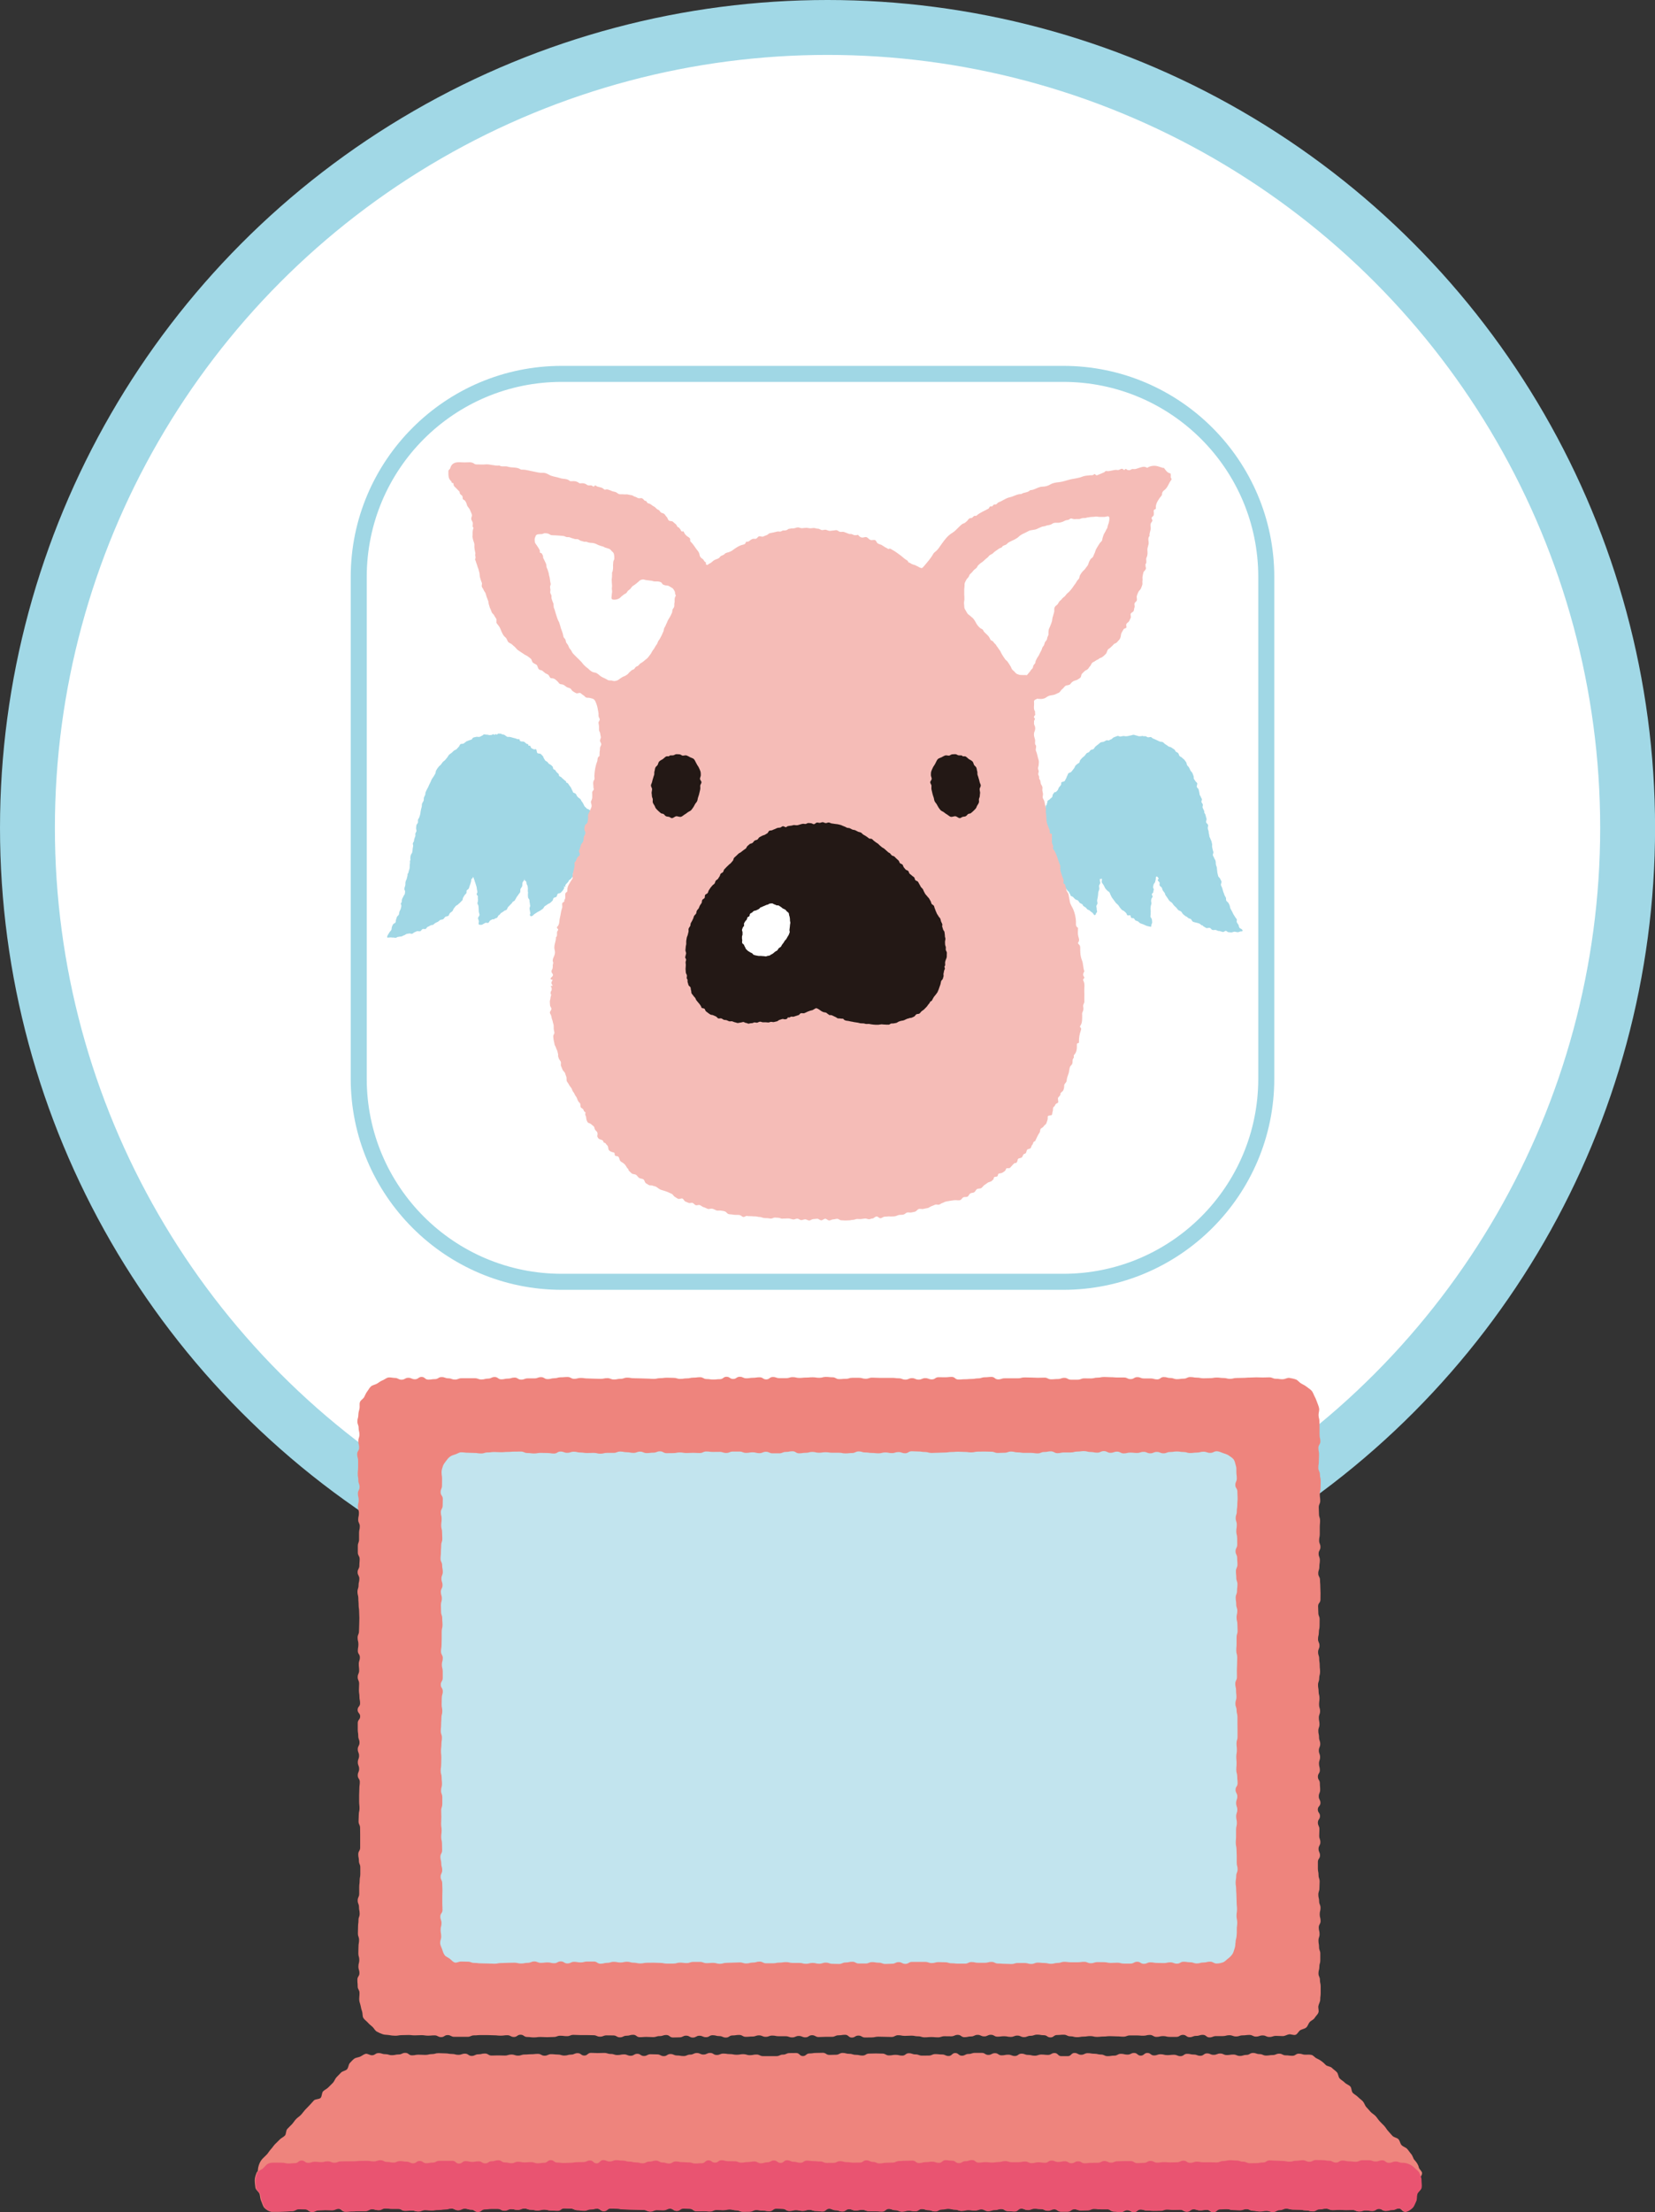
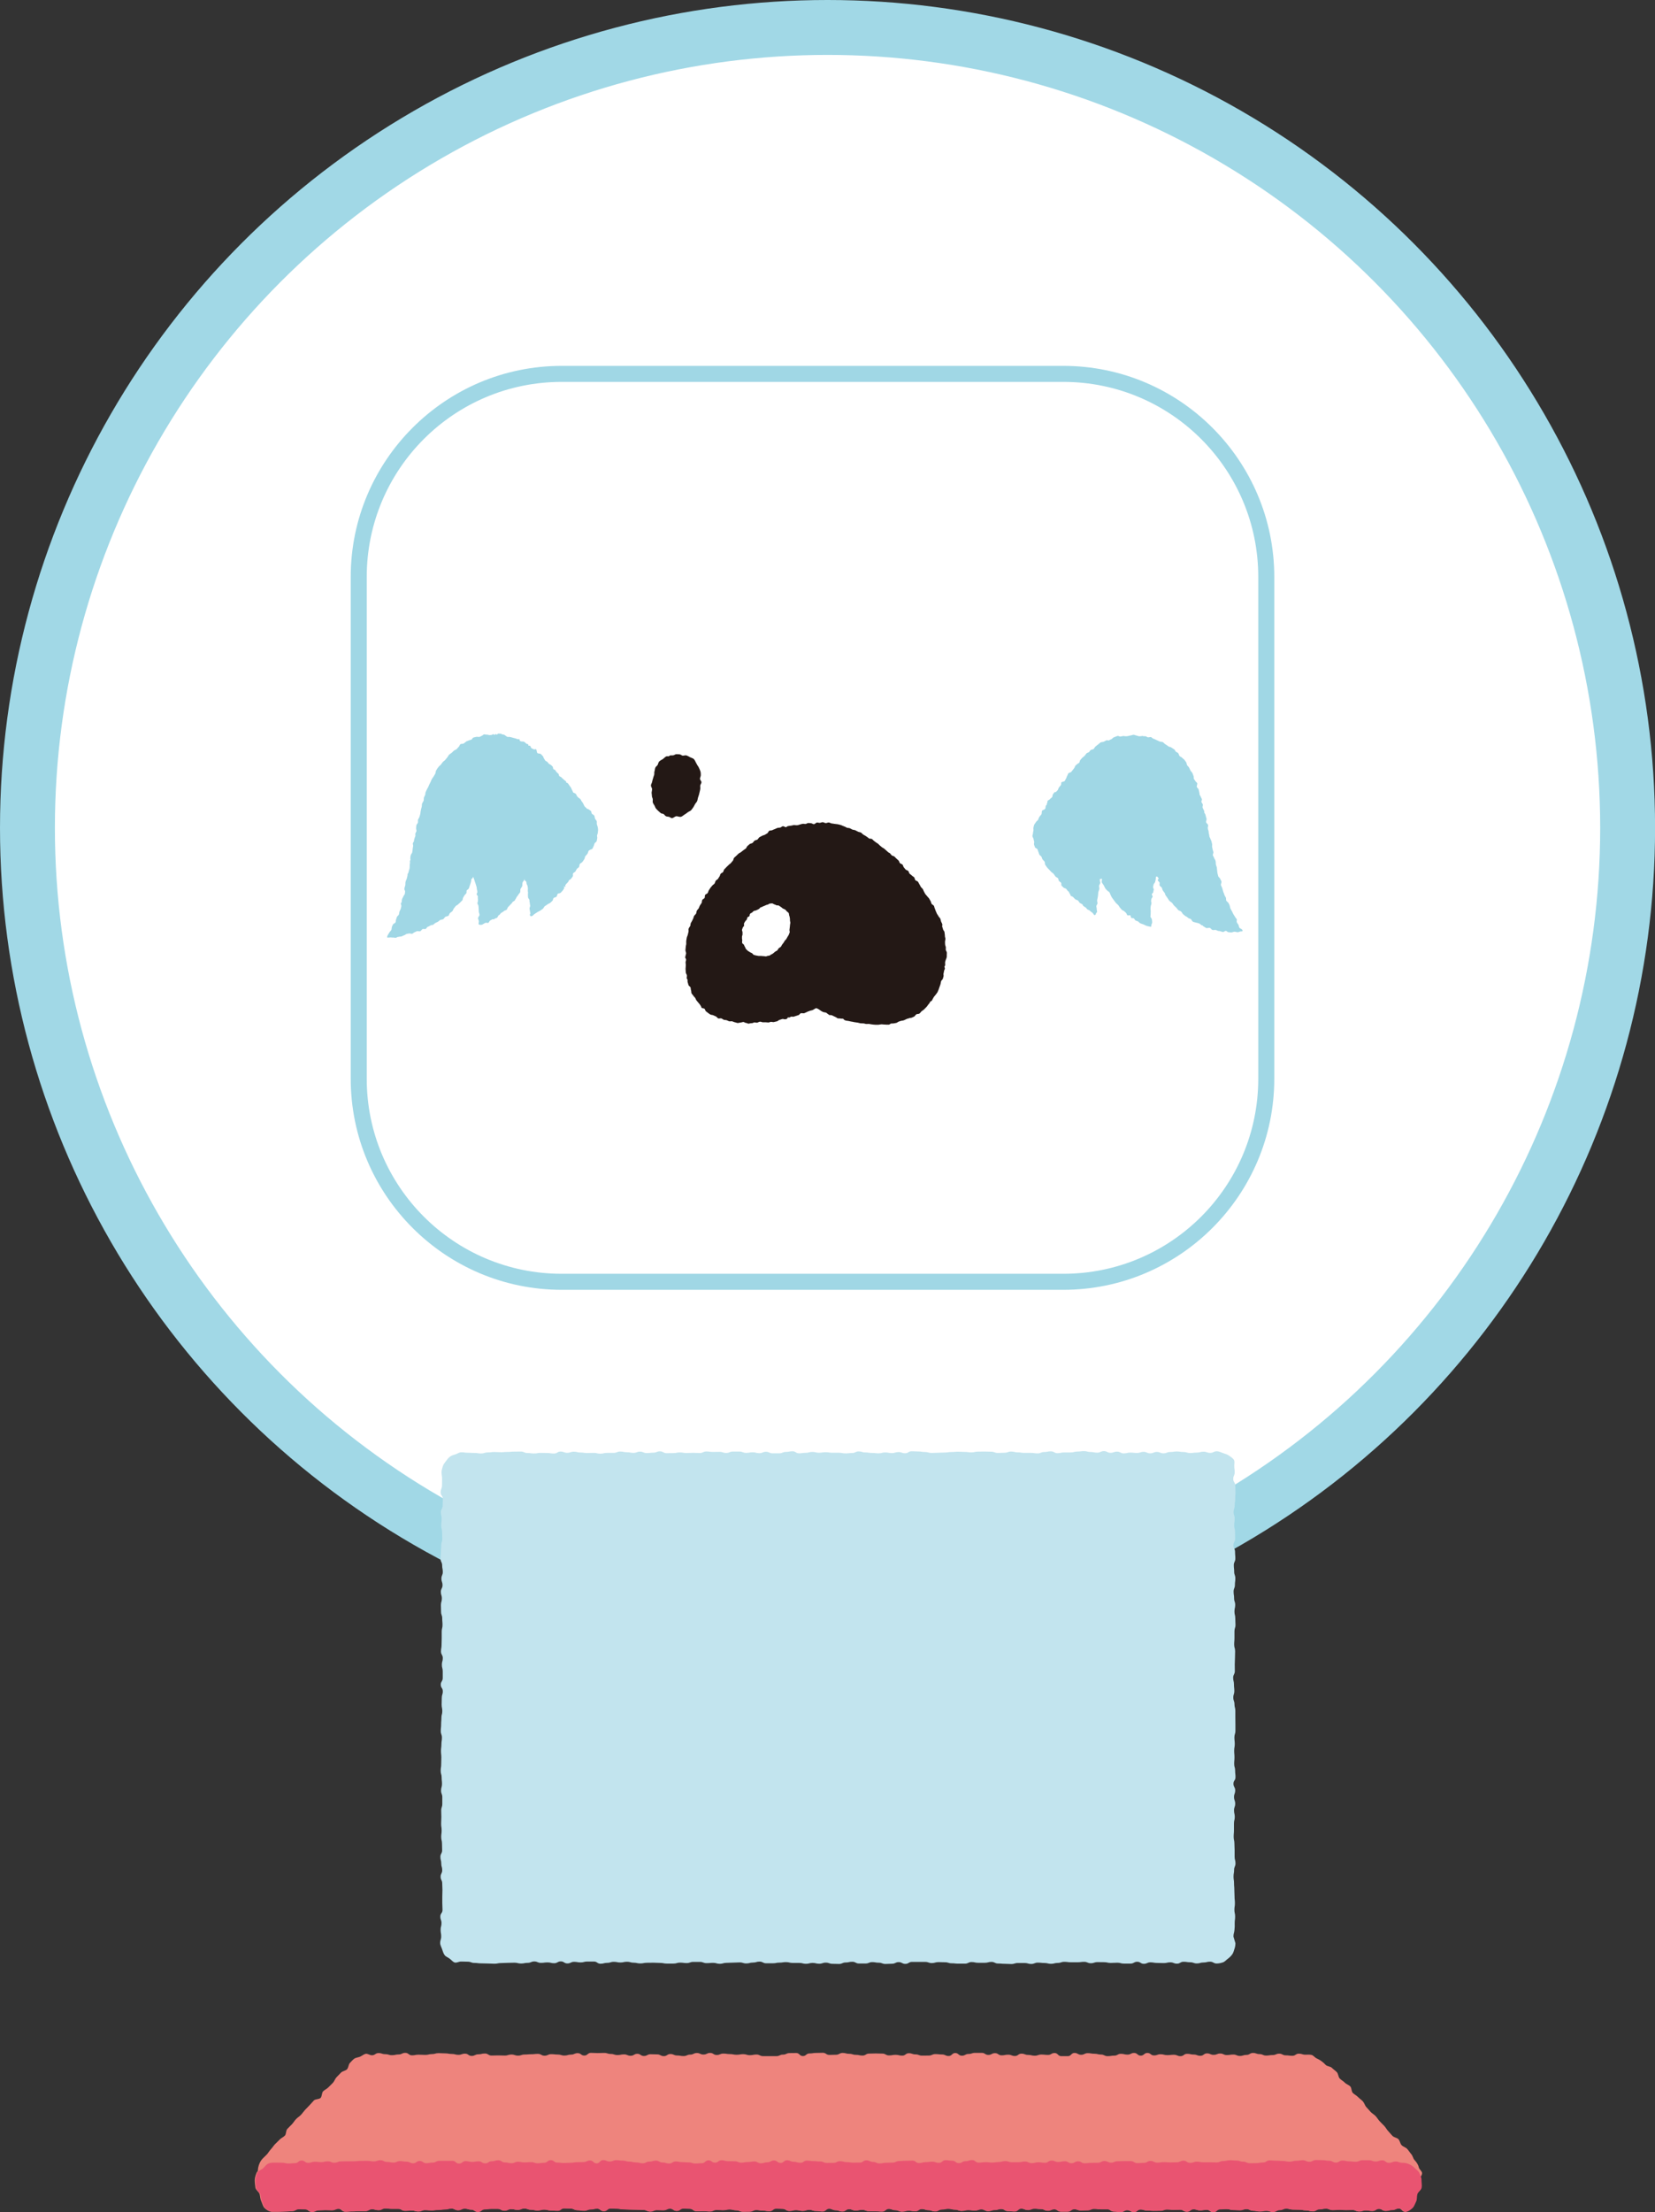
<svg xmlns="http://www.w3.org/2000/svg" id="_レイヤー_2" viewBox="0 0 227.35 303.74">
  <rect x="0" y="0" width="227.35" height="303.74" fill="#333333" stroke="none" />
  <defs>
    <style>.cls-1{fill:#f5bcb7;}.cls-2{fill:#e95471;}.cls-3,.cls-4{fill:#fff;}.cls-5{fill:#ee847d;}.cls-6{fill:#a0d7e5;}.cls-7{fill:#c2e4ee;}.cls-8{fill:#231815;}.cls-4{stroke:#a1d8e6;stroke-miterlimit:10;stroke-width:7.54px;}</style>
  </defs>
  <g id="_右">
    <circle class="cls-4" cx="113.68" cy="113.68" r="109.91" />
    <g>
-       <path class="cls-5" d="m176.17,189.39c-.45,0-.45-.07-.9-.07-.45,0-.45-.19-.9-.19s-.45.02-.9.02c-.45,0-.45-.02-.9-.02-.45,0-.45.03-.9.03s-.45.04-.9.04c-.45,0-.45.02-.9.02-.45,0-.45.11-.9.11s-.45-.11-.91-.11-.45-.06-.91-.06-.45.08-.91.08c-.45,0-.45.02-.91.02-.45,0-.45-.09-.91-.09-.45,0-.45-.08-.91-.08-.45,0-.45.22-.91.22s-.45.07-.91.07c-.45,0-.45-.16-.91-.16-.45,0-.45-.13-.91-.13s-.45.32-.91.32c-.45,0-.45-.13-.91-.13s-.45,0-.91,0c-.45,0-.45-.18-.91-.18-.45,0-.45.27-.91.27s-.45-.22-.91-.22-.45,0-.91,0c-.45,0-.45-.04-.91-.04s-.45-.03-.91-.03c-.45,0-.45.09-.91.09-.45,0-.45.11-.91.11s-.45-.01-.91-.01c-.45,0-.45.18-.91.18s-.45,0-.91,0-.45-.25-.91-.25c-.45,0-.45.16-.91.16-.45,0-.45.04-.91.04-.45,0-.45-.23-.91-.23-.45,0-.45.02-.91.02-.45,0-.45-.03-.91-.03s-.45-.02-.91-.02-.45.12-.91.12c-.45,0-.45,0-.91,0s-.45,0-.91,0-.45.15-.91.15-.45-.34-.91-.34-.45.05-.91.05-.46.15-.91.15-.45.08-.91.08c-.45,0-.45.04-.91.04s-.45.04-.91.04c-.45,0-.45-.36-.91-.36-.45,0-.45.05-.91.05-.45,0-.45-.01-.91-.01-.45,0-.45.3-.91.3-.45,0-.45-.17-.91-.17s-.45.2-.91.2-.45-.2-.91-.2-.45.2-.91.2-.45-.18-.91-.18-.45-.06-.91-.06c-.45,0-.45,0-.91,0-.45,0-.45,0-.91,0-.45,0-.45-.03-.91-.03-.45,0-.45.15-.91.15s-.46-.13-.91-.13c-.46,0-.46,0-.91,0-.45,0-.45.14-.91.14s-.45.04-.91.04-.45-.25-.91-.25-.45-.05-.91-.05c-.45,0-.45.12-.91.12-.45,0-.45-.07-.91-.07s-.45.04-.91.04-.45.05-.91.05-.45-.11-.91-.11-.45.14-.91.14c-.45,0-.45,0-.91,0-.46,0-.46-.16-.91-.16-.46,0-.46.33-.91.33-.45,0-.45-.29-.91-.29s-.45.07-.91.07-.45.07-.91.07-.45-.21-.91-.21c-.45,0-.45.3-.91.3-.45,0-.45-.3-.91-.3-.45,0-.45.33-.91.33-.46,0-.46.05-.91.05s-.46-.07-.91-.07-.45-.25-.9-.25c-.45,0-.45.06-.91.06-.45,0-.45.1-.91.1s-.45.07-.91.07c-.45,0-.45-.14-.91-.14-.45,0-.45-.02-.91-.02s-.46.06-.91.06-.46.1-.91.1c-.45,0-.45-.04-.91-.04-.45,0-.45-.03-.91-.03s-.45-.02-.91-.02c-.45,0-.45-.08-.91-.08s-.45.16-.91.16-.45.09-.91.09-.45-.18-.91-.18-.45.09-.91.09-.46-.02-.91-.02c-.46,0-.46-.03-.91-.03-.46,0-.46-.07-.91-.07s-.46.12-.91.12-.45-.25-.91-.25-.45.04-.91.04c-.46,0-.46.13-.91.13-.46,0-.46.12-.91.12-.46,0-.46-.27-.91-.27s-.46.17-.91.17-.46,0-.91,0c-.46,0-.46.17-.91.17-.46,0-.46-.28-.91-.28s-.46.14-.91.14-.46.1-.91.1-.46-.32-.91-.32-.46.22-.91.22-.45.12-.91.12c-.45,0-.45-.17-.91-.17s-.46,0-.91,0-.46,0-.91,0-.46.18-.91.18c-.46,0-.46-.17-.91-.17s-.46-.17-.92-.17-.46.28-.91.28-.46.07-.92.07c-.46,0-.46-.37-.91-.37-.46,0-.46.32-.92.32s-.46-.2-.92-.2c-.46,0-.46.26-.92.26s-.46-.24-.92-.24c-.3,0-.62-.11-.9-.06-.29.05-.54.3-.82.4s-.5.31-.75.45-.59.18-.81.37-.35.48-.53.71-.27.51-.41.76c-.14.25-.48.41-.58.69s0,.6-.06.89-.16.56-.16.86c0,.45-.13.45-.13.9,0,.45.17.45.17.9,0,.45.11.45.11.9,0,.45-.15.45-.15.9,0,.45.11.45.11.9,0,.45-.27.45-.27.9,0,.45.13.45.13.9s0,.45,0,.9c0,.45-.05.45-.05.9s.08.45.08.9c0,.45.17.45.17.9s-.23.45-.23.9c0,.45.11.45.11.9,0,.45-.11.45-.11.9s.14.45.14.9c0,.45-.1.45-.1.9,0,.45.22.45.22.9,0,.45-.1.45-.1.9s0,.45,0,.9c0,.45-.17.45-.17.9s0,.45,0,.9.25.45.25.9c0,.45-.04.45-.04.9,0,.45-.24.45-.24.9,0,.45.24.45.24.9s-.11.45-.11.9c0,.45-.15.45-.15.9s.12.45.12.9c0,.45.04.45.04.9s.07.45.07.9.03.45.03.9c0,.45-.02.45-.02.9,0,.45-.03.45-.03.9,0,.45-.19.45-.19.9,0,.45.11.45.11.9,0,.45-.08.45-.08.9s.28.45.28.9-.15.45-.15.9.05.45.05.9-.2.45-.2.9c0,.45.2.45.2.9,0,.45-.03.45-.03.9,0,.45.07.45.07.9s.09.45.09.9c0,.45-.34.45-.34.9,0,.45.35.45.35.9s-.33.45-.33.9c0,.45,0,.45,0,.9,0,.45.07.45.07.9,0,.45.17.45.17.9s-.24.45-.24.9c0,.45.18.45.18.9,0,.45-.17.45-.17.9s.18.45.18.9-.19.45-.19.9c0,.45.28.45.28.9s-.06.45-.06.9-.03.45-.03.9,0,.45,0,.9c0,.45.05.45.05.91,0,.45-.1.45-.1.9s-.03.45-.03.9.21.45.21.9c0,.45.01.45.01.9s0,.45,0,.9c0,.45,0,.45,0,.91,0,.45-.26.45-.26.91,0,.45.09.45.09.9,0,.45.19.45.19.9,0,.45,0,.45,0,.9,0,.45-.09.45-.09.91s-.06.45-.06.91,0,.45,0,.91c0,.45-.21.45-.21.91s.18.45.18.91.09.45.09.9c0,.45-.16.45-.16.9,0,.45-.06.45-.06.9s-.02.45-.02.91.16.45.16.91c0,.45-.08.45-.08.91s-.02.45-.02.91.13.45.13.91c0,.45-.12.45-.12.91s.14.45.14.9-.28.45-.28.91.04.46.04.91.25.46.25.91-.04.46-.04.91c0,.3.14.56.19.84.05.29.12.54.21.81s.02.62.17.87c.15.25.42.41.61.63s.41.39.63.58c.22.19.34.51.6.66s.53.26.81.36c.27.1.58.07.87.12.28.05.56.09.86.09.45,0,.45-.08.9-.08s.45-.02.9-.02.45.05.9.05.45-.03.9-.03.45.07.9.07.45-.04.9-.04.45.24.9.24.45-.28.9-.28.45.24.91.24.45,0,.91,0,.45,0,.91,0c.45,0,.45-.2.91-.2s.45-.04.91-.04c.45,0,.45,0,.91,0s.45.03.91.03.45.05.91.05.45-.06.91-.06.45.24.91.24.45-.31.91-.31.45.31.91.31.45.06.91.06.45-.06.91-.06.45.03.91.03.45-.03.91-.03.45-.17.91-.17.45.06.91.06c.45,0,.45-.18.91-.18s.45.03.91.03.45,0,.91,0c.45,0,.45.02.91.02s.45.2.91.2.45-.18.91-.18.45.01.91.01.45.26.91.26.45-.22.91-.22.45-.13.91-.13.45.33.91.33.45-.04.91-.04.45.03.91.03.45-.14.91-.14.45-.15.91-.15.45.34.91.34.45-.02.91-.02.45-.23.91-.23.45.26.91.26.46-.25.91-.25.45.2.91.2.45-.27.91-.27.45.12.91.12c.45,0,.45.2.91.2s.45-.29.91-.29.45-.07.91-.07.45.26.91.26.45-.04.91-.04.45-.16.91-.16c.45,0,.45.2.91.2s.45-.17.91-.17.45.09.91.09.45,0,.91,0,.45.16.91.16.45-.2.91-.2.45.19.91.19.45-.29.91-.29c.46,0,.46.25.91.25s.46-.03.91-.03.45,0,.91,0,.45-.21.91-.21.45-.07.91-.07.45.38.91.38c.45,0,.45-.27.91-.27s.45.26.91.26.45-.01.91-.01.45-.1.91-.1.45.02.91.02.45.02.91.02.45-.24.91-.24.46.09.91.09.46-.03.91-.03.45.09.91.09.45.14.91.14.45-.04.91-.04.45.04.91.04.45-.15.91-.15.45.01.91.01.45-.2.91-.2c.46,0,.46.32.91.32s.46-.1.91-.1.45-.22.9-.22.45.21.91.21.45-.22.91-.22.45.26.91.26.45-.06.91-.06.45.09.91.09.46-.18.91-.18.46.21.91.21c.45,0,.45-.18.91-.18s.45-.16.91-.16.45.08.91.08.45.3.91.3.45-.33.91-.33.45-.04.91-.04.45.22.91.22.45.12.91.12.46-.08.91-.08.46-.07.91-.07c.46,0,.46.11.91.11s.46-.05.91-.05.45-.05.91-.05.45.03.91.03.46.04.91.04c.46,0,.46-.17.91-.17s.46,0,.91,0,.46.04.91.04.46-.11.91-.11.46.27.91.27.46-.11.91-.11.46.11.91.11.46,0,.91,0,.46-.28.91-.28.46.32.91.32.45-.18.91-.18.45-.14.91-.14.46.35.91.35.46-.18.91-.18.46,0,.91,0,.46-.12.91-.12.46.17.92.17.46-.15.91-.15.46-.06.92-.06.46.23.91.23.46-.16.92-.16c.46,0,.46.21.92.21s.46-.15.92-.15.46.03.92.03c.3,0,.56-.19.84-.24s.65.16.92.06.41-.5.66-.64.58-.17.8-.36.28-.52.47-.74c.19-.22.53-.32.68-.57s.42-.47.52-.74-.06-.63,0-.92.25-.56.25-.86c0-.45.06-.45.06-.9,0-.45,0-.45,0-.9,0-.45-.1-.45-.1-.9,0-.45-.2-.45-.2-.9,0-.45.12-.45.12-.9,0-.45.13-.45.13-.9,0-.45,0-.45,0-.9,0-.45-.17-.45-.17-.9s-.08-.45-.08-.9.15-.45.15-.9c0-.45-.11-.45-.11-.9s.25-.45.25-.9c0-.45-.12-.45-.12-.9s.11-.45.11-.9c0-.45-.19-.45-.19-.9s-.11-.45-.11-.9c0-.45.15-.45.15-.9,0-.45.03-.45.03-.9,0-.45-.15-.45-.15-.9,0-.45-.09-.45-.09-.9s0-.45,0-.9c0-.45.29-.45.29-.9,0-.45-.2-.45-.2-.9s.25-.45.25-.9c0-.45-.16-.45-.16-.9s.03-.45.03-.9-.21-.45-.21-.9c0-.45.29-.45.29-.9,0-.45-.3-.45-.3-.9s.36-.45.36-.9c0-.45-.23-.45-.23-.9,0-.45.19-.45.19-.9,0-.45-.04-.45-.04-.9,0-.45-.27-.45-.27-.9,0-.45.27-.45.27-.9,0-.45-.12-.45-.12-.9s.15-.45.15-.9-.17-.45-.17-.9c0-.45.19-.45.19-.9,0-.45-.16-.45-.16-.9,0-.45-.1-.45-.1-.9,0-.45.16-.45.16-.9,0-.45-.09-.45-.09-.9s.17-.45.17-.9-.14-.45-.14-.9c0-.45.06-.45.06-.9,0-.45-.12-.45-.12-.9s-.08-.45-.08-.9c0-.45.16-.45.16-.9s.12-.45.12-.9c0-.45-.05-.45-.05-.9,0-.45-.07-.45-.07-.9,0-.45-.15-.45-.15-.9s.19-.45.19-.9c0-.45-.2-.45-.2-.9,0-.45.11-.45.11-.9s.1-.45.1-.9c0-.45.01-.45.01-.9,0-.45-.18-.45-.18-.9,0-.45-.03-.45-.03-.91,0-.45.32-.45.32-.9s.01-.45.01-.9-.03-.45-.03-.9c0-.45-.04-.45-.04-.9s-.24-.45-.24-.9.15-.45.15-.91.07-.45.07-.91c0-.45-.17-.45-.17-.9,0-.45.25-.45.25-.9s-.18-.45-.18-.9c0-.45.09-.45.09-.91,0-.45,0-.45,0-.91,0-.45.04-.45.04-.91,0-.45-.15-.45-.15-.91,0-.45-.03-.45-.03-.91s.2-.45.2-.9-.06-.45-.06-.9.11-.45.11-.9.02-.45.02-.91-.11-.45-.11-.91c0-.45-.22-.45-.22-.91,0-.45.07-.45.07-.91s.03-.45.03-.91c0-.45-.09-.45-.09-.91,0-.45.27-.45.27-.9s-.11-.45-.11-.91,0-.46,0-.91-.02-.46-.02-.91-.12-.46-.12-.91c0-.3.13-.59.08-.88s-.17-.56-.27-.83-.2-.55-.34-.8-.22-.57-.41-.79c-.19-.22-.47-.37-.7-.56-.22-.19-.5-.3-.75-.45-.25-.14-.45-.45-.72-.55s-.58-.16-.88-.21-.6.17-.89.17Z" />
-       <path class="cls-7" d="m169.71,266.82c0,.29-.04.53-.13.79s-.14.53-.31.76c-.17.23-.35.41-.58.58-.23.16-.42.42-.69.51-.26.09-.57.16-.86.16-.45,0-.45-.25-.91-.25-.45,0-.45.11-.91.11s-.45.13-.91.13c-.45,0-.45-.16-.91-.16-.45,0-.45-.07-.91-.07s-.45.26-.91.26c-.45,0-.45-.18-.91-.18-.45,0-.45.1-.91.1s-.45-.02-.91-.02-.45-.08-.91-.08-.45.2-.91.2c-.45,0-.45-.28-.91-.28-.45,0-.45.25-.91.25-.45,0-.45,0-.91,0s-.45-.12-.91-.12-.45.03-.91.03c-.45,0-.45-.1-.91-.1s-.45-.01-.91-.01c-.45,0-.45.15-.91.15s-.45-.19-.91-.19-.45.06-.91.06-.45,0-.91,0c-.45,0-.45-.06-.91-.06-.45,0-.45.15-.91.15-.46,0-.46.12-.91.12s-.46-.11-.91-.11-.46-.05-.91-.05c-.45,0-.45.18-.91.18-.45,0-.45-.13-.91-.13s-.45,0-.91,0-.45.14-.91.14c-.45,0-.45-.03-.91-.03-.45,0-.45-.04-.91-.04-.45,0-.45-.22-.91-.22-.45,0-.45.12-.91.12s-.45,0-.91,0-.45-.1-.91-.1c-.45,0-.45.22-.91.22q-.45,0-.91,0c-.45,0-.45-.05-.91-.05s-.45-.14-.91-.14c-.45,0-.45-.02-.91-.02-.46,0-.46.13-.91.13s-.46-.16-.91-.16c-.46,0-.46,0-.91,0-.46,0-.46,0-.91,0s-.45.27-.91.27c-.45,0-.45-.24-.91-.24s-.45.22-.91.22-.45.03-.91.03-.45-.17-.91-.17c-.45,0-.45-.08-.91-.08-.45,0-.45.19-.91.19-.45,0-.45,0-.91,0-.45,0-.45-.24-.91-.24s-.46.1-.91.1c-.46,0-.46.2-.91.2-.46,0-.46-.02-.91-.02s-.46-.16-.91-.16-.46.15-.91.15-.45-.11-.91-.11c-.45,0-.45.12-.91.12-.45,0-.45-.12-.91-.12-.45,0-.45,0-.91,0s-.46-.11-.91-.11c-.46,0-.46.07-.91.07s-.46.09-.91.09-.45,0-.91,0c-.45,0-.45-.23-.91-.23-.45,0-.45.13-.91.13s-.45.12-.91.12-.45-.14-.91-.14c-.45,0-.45.03-.91.03s-.46.03-.91.03-.46.13-.91.13-.46-.13-.91-.13-.45.04-.91.04-.45-.17-.91-.17c-.45,0-.45,0-.91,0s-.45.16-.91.16-.45-.06-.91-.06c-.45,0-.45.13-.91.13s-.46,0-.91,0-.46-.09-.91-.09c-.46,0-.46-.03-.91-.03-.46,0-.46.01-.91.01s-.46.09-.91.09c-.46,0-.46-.1-.91-.1-.46,0-.46-.13-.91-.13-.46,0-.46.1-.91.1s-.46-.09-.91-.09c-.46,0-.46.14-.91.14s-.46.12-.91.12c-.46,0-.46-.3-.91-.3s-.46,0-.91,0-.46.12-.91.12c-.46,0-.46-.08-.91-.08s-.46.22-.91.22c-.46,0-.46-.28-.91-.28s-.46.25-.91.25c-.46,0-.46-.11-.91-.11-.45,0-.45.06-.91.06s-.46-.19-.91-.19-.46.19-.91.19-.46.09-.91.09-.46-.11-.91-.11-.46.02-.92.02c-.46,0-.46.03-.91.03-.46,0-.46.09-.92.09s-.46-.03-.91-.03c-.46,0-.46-.02-.92-.02s-.46-.06-.92-.06c-.46,0-.46-.17-.92-.17s-.46-.02-.92-.02c-.29,0-.6.21-.87.13-.27-.09-.46-.36-.69-.53s-.54-.27-.7-.5-.25-.52-.34-.8-.26-.55-.26-.84c0-.46.14-.46.14-.91s-.08-.46-.08-.91c0-.45.12-.45.12-.91s-.16-.45-.16-.91c0-.45.3-.45.3-.91,0-.45-.03-.45-.03-.91,0-.45,0-.45,0-.91s.02-.45.02-.91-.03-.45-.03-.91-.22-.45-.22-.91c0-.45.22-.45.22-.91s-.13-.45-.13-.91-.12-.46-.12-.91.24-.46.24-.91-.02-.46-.02-.91-.11-.46-.11-.91c0-.45.06-.45.06-.91s-.07-.45-.07-.91c0-.45.03-.45.03-.91,0-.45-.02-.45-.02-.91,0-.45.15-.45.15-.91,0-.45,0-.45,0-.91s-.17-.46-.17-.91.13-.46.13-.91c0-.45-.05-.45-.05-.9s-.13-.45-.13-.91.07-.45.07-.91c0-.45.02-.45.02-.91,0-.45-.05-.45-.05-.91,0-.45.06-.45.06-.91,0-.46.07-.46.07-.91s-.16-.46-.16-.91.05-.45.05-.91c0-.45.04-.45.04-.91,0-.45.12-.45.12-.91s-.09-.45-.09-.91.02-.45.02-.91c0-.45.14-.45.14-.91,0-.45-.28-.45-.28-.91,0-.45.27-.45.27-.91,0-.46,0-.46,0-.91,0-.46-.12-.46-.12-.91,0-.46.13-.46.13-.91s-.25-.46-.25-.91.08-.45.08-.91c0-.45.02-.45.02-.91s0-.46,0-.91.11-.46.11-.91c0-.46-.04-.46-.04-.91,0-.46-.16-.46-.16-.91s-.02-.46-.02-.91.13-.46.13-.91c0-.46-.14-.46-.14-.91s.23-.46.23-.91-.15-.46-.15-.91.19-.46.19-.91c0-.46-.09-.46-.09-.91s-.22-.45-.22-.91c0-.45.05-.45.05-.91,0-.46.04-.46.04-.91,0-.46.15-.46.15-.91s-.03-.46-.03-.91c0-.46-.12-.46-.12-.91s.06-.46.06-.92c0-.46-.11-.46-.11-.91s.25-.46.25-.92.02-.46.02-.91-.3-.46-.3-.92.19-.46.19-.92.01-.46.01-.92-.07-.46-.07-.92c0-.29.1-.56.18-.82.09-.27.26-.47.43-.7s.32-.43.55-.6.47-.23.75-.32.5-.28.79-.28c.45,0,.45.06.91.06s.45.03.91.03.45.07.91.07.45-.14.91-.14.45-.06.91-.06.45.03.91.03.45-.04.91-.04.45-.04.91-.04.45-.01.91-.01.45.2.91.2.45.06.91.06.45-.08.91-.08.45.02.91.02.45.07.91.07.45-.27.91-.27.45.17.91.17.45-.15.91-.15.45.11.91.11.45.07.91.07c.45,0,.45-.02.91-.02s.45.11.91.11.45-.11.91-.11c.45,0,.45,0,.91,0s.45-.18.91-.18.46.09.91.09.46.09.91.09.46-.17.91-.17.45.2.91.2.45-.06.91-.06.45-.18.91-.18.45.25.91.25c.45,0,.45-.01.91-.01s.45-.09.91-.09.45.08.91.08.45-.03.91-.03.45.03.91.03.45-.21.91-.21.45.06.91.06.45-.01.91-.01c.45,0,.45.15.91.15s.45-.19.91-.19.45,0,.91,0,.46.18.91.18.46-.08.91-.08.46.12.91.12.46-.19.91-.19.45.21.91.21.45,0,.91,0,.45-.19.91-.19.45-.09.91-.09.45.28.91.28c.45,0,.45-.07.91-.07s.45-.12.91-.12.45.11.91.11.45-.07.91-.07.46.07.91.07.46,0,.91,0,.46.09.91.09.46-.05.91-.05.46-.22.91-.22c.45,0,.45.14.91.14s.45.07.91.07.45.05.91.05.45-.12.91-.12.46.09.91.09.46-.14.91-.14.46.16.91.16.45-.27.91-.27.45.03.91.03.45.07.91.07.45.13.91.13c.45,0,.45-.03.91-.03.45,0,.45-.03.91-.03s.46-.07.91-.07.46-.04.91-.04.46.03.91.03.45.06.91.06.45-.1.91-.1c.45,0,.45-.01.91-.01s.45.02.91.02.45.17.91.17c.45,0,.45-.03.91-.03s.46-.16.91-.16.46.11.91.11.46.07.91.07.46,0,.91,0,.46.07.91.07.46-.19.91-.19.46-.09.91-.09.46.25.91.25.46-.1.91-.1.46,0,.91,0,.46-.12.91-.12.46-.06.91-.06.46.12.91.12.46.09.91.09.46-.21.91-.21c.46,0,.46.23.91.23s.46-.16.91-.16.46.24.91.24.46-.11.91-.11.45.05.91.05.46-.15.91-.15.46.2.91.2.46-.19.91-.19.46.19.91.19.46-.18.92-.18.46-.07.91-.07.46.07.92.07.46.14.91.14.46-.06.92-.06.46-.12.92-.12.46.16.92.16.46-.22.92-.22c.29,0,.57.16.84.25s.56.17.79.33.52.33.68.56c.16.23.2.56.29.83s.07.55.07.84c0,.46.06.46.06.91,0,.46-.2.46-.2.91s.28.45.28.91c0,.45.03.45.03.91,0,.45-.04.45-.04.91s-.07.45-.07.91c0,.45-.15.45-.15.91,0,.45.15.45.15.91s-.07.45-.07.91c0,.45.12.45.12.91s.01.45.01.91-.23.45-.23.91.22.46.22.91.04.46.04.91c0,.46-.21.46-.21.91,0,.46.05.46.05.91,0,.45.16.45.16.91,0,.45-.06.45-.06.91,0,.45-.18.45-.18.91,0,.45.07.45.07.91s.15.45.15.91c0,.45-.1.45-.1.91s.11.46.11.91c0,.46.03.46.03.91s-.14.45-.14.9,0,.45,0,.91c0,.45-.04.45-.04.91s.13.45.13.91-.02.45-.02.91-.03.45-.03.91.01.46.01.91-.23.46-.23.91.11.45.11.91.05.45.05.91-.14.45-.14.91.16.45.16.91c0,.45.12.45.12.91,0,.45,0,.45,0,.91,0,.45.01.45.01.91,0,.45,0,.45,0,.91s-.14.46-.14.91.05.46.05.91c0,.46-.08.46-.08.91s.04.46.04.91-.04.45-.04.91.13.45.13.91c0,.46.05.46.05.91,0,.46-.28.46-.28.91s.24.46.24.91c0,.46-.16.46-.16.91,0,.46.16.46.16.91,0,.46-.16.46-.16.91,0,.46.1.46.1.91s-.11.46-.11.91,0,.46,0,.91c0,.46-.04.46-.04.91,0,.46.1.46.1.91s.03.45.03.91c0,.45,0,.45,0,.91,0,.46.12.46.12.91s-.19.46-.19.91c0,.46-.08.46-.08.91s.07.46.07.91c0,.46.04.46.04.92,0,.46.03.46.03.91s.05.46.05.92c0,.46-.07.46-.07.91s.1.46.1.92-.06.46-.06.92.02.46-.03.92c-.04.46-.14.46-.14.92Z" />
+       <path class="cls-7" d="m169.71,266.82c0,.29-.04.53-.13.79s-.14.53-.31.76c-.17.23-.35.41-.58.58-.23.16-.42.42-.69.51-.26.09-.57.16-.86.16-.45,0-.45-.25-.91-.25-.45,0-.45.11-.91.11s-.45.13-.91.13c-.45,0-.45-.16-.91-.16-.45,0-.45-.07-.91-.07s-.45.26-.91.26c-.45,0-.45-.18-.91-.18-.45,0-.45.1-.91.1s-.45-.02-.91-.02-.45-.08-.91-.08-.45.2-.91.2c-.45,0-.45-.28-.91-.28-.45,0-.45.25-.91.25-.45,0-.45,0-.91,0s-.45-.12-.91-.12-.45.03-.91.03c-.45,0-.45-.1-.91-.1s-.45-.01-.91-.01c-.45,0-.45.15-.91.15s-.45-.19-.91-.19-.45.06-.91.06-.45,0-.91,0c-.45,0-.45-.06-.91-.06-.45,0-.45.15-.91.15-.46,0-.46.12-.91.12s-.46-.11-.91-.11-.46-.05-.91-.05c-.45,0-.45.18-.91.18-.45,0-.45-.13-.91-.13s-.45,0-.91,0-.45.14-.91.14c-.45,0-.45-.03-.91-.03-.45,0-.45-.04-.91-.04-.45,0-.45-.22-.91-.22-.45,0-.45.12-.91.12s-.45,0-.91,0-.45-.1-.91-.1c-.45,0-.45.22-.91.22q-.45,0-.91,0c-.45,0-.45-.05-.91-.05s-.45-.14-.91-.14c-.45,0-.45-.02-.91-.02-.46,0-.46.13-.91.13s-.46-.16-.91-.16c-.46,0-.46,0-.91,0-.46,0-.46,0-.91,0s-.45.27-.91.27c-.45,0-.45-.24-.91-.24s-.45.22-.91.22-.45.03-.91.03-.45-.17-.91-.17c-.45,0-.45-.08-.91-.08-.45,0-.45.19-.91.19-.45,0-.45,0-.91,0-.45,0-.45-.24-.91-.24s-.46.1-.91.1c-.46,0-.46.2-.91.2-.46,0-.46-.02-.91-.02s-.46-.16-.91-.16-.46.15-.91.15-.45-.11-.91-.11c-.45,0-.45.12-.91.12-.45,0-.45-.12-.91-.12-.45,0-.45,0-.91,0s-.46-.11-.91-.11c-.46,0-.46.07-.91.07s-.46.09-.91.09-.45,0-.91,0c-.45,0-.45-.23-.91-.23-.45,0-.45.13-.91.13s-.45.12-.91.12-.45-.14-.91-.14c-.45,0-.45.03-.91.03s-.46.03-.91.03-.46.13-.91.13-.46-.13-.91-.13-.45.04-.91.04-.45-.17-.91-.17c-.45,0-.45,0-.91,0s-.45.16-.91.16-.45-.06-.91-.06c-.45,0-.45.13-.91.13s-.46,0-.91,0-.46-.09-.91-.09c-.46,0-.46-.03-.91-.03-.46,0-.46.01-.91.01s-.46.09-.91.09c-.46,0-.46-.1-.91-.1-.46,0-.46-.13-.91-.13-.46,0-.46.1-.91.1s-.46-.09-.91-.09c-.46,0-.46.14-.91.14s-.46.12-.91.12c-.46,0-.46-.3-.91-.3s-.46,0-.91,0-.46.12-.91.12c-.46,0-.46-.08-.91-.08s-.46.22-.91.22c-.46,0-.46-.28-.91-.28s-.46.25-.91.25c-.46,0-.46-.11-.91-.11-.45,0-.45.06-.91.06s-.46-.19-.91-.19-.46.19-.91.19-.46.09-.91.09-.46-.11-.91-.11-.46.02-.92.02c-.46,0-.46.03-.91.03-.46,0-.46.09-.92.09s-.46-.03-.91-.03c-.46,0-.46-.02-.92-.02s-.46-.06-.92-.06c-.46,0-.46-.17-.92-.17s-.46-.02-.92-.02c-.29,0-.6.21-.87.13-.27-.09-.46-.36-.69-.53s-.54-.27-.7-.5-.25-.52-.34-.8-.26-.55-.26-.84c0-.46.14-.46.14-.91s-.08-.46-.08-.91c0-.45.12-.45.12-.91s-.16-.45-.16-.91c0-.45.3-.45.3-.91,0-.45-.03-.45-.03-.91,0-.45,0-.45,0-.91s.02-.45.02-.91-.03-.45-.03-.91-.22-.45-.22-.91c0-.45.22-.45.22-.91s-.13-.45-.13-.91-.12-.46-.12-.91.24-.46.24-.91-.02-.46-.02-.91-.11-.46-.11-.91c0-.45.06-.45.06-.91s-.07-.45-.07-.91c0-.45.03-.45.03-.91,0-.45-.02-.45-.02-.91,0-.45.15-.45.15-.91,0-.45,0-.45,0-.91s-.17-.46-.17-.91.13-.46.13-.91c0-.45-.05-.45-.05-.9s-.13-.45-.13-.91.07-.45.07-.91c0-.45.02-.45.02-.91,0-.45-.05-.45-.05-.91,0-.45.06-.45.06-.91,0-.46.07-.46.07-.91s-.16-.46-.16-.91.05-.45.05-.91c0-.45.04-.45.04-.91,0-.45.12-.45.12-.91s-.09-.45-.09-.91.02-.45.02-.91c0-.45.14-.45.14-.91,0-.45-.28-.45-.28-.91,0-.45.27-.45.27-.91,0-.46,0-.46,0-.91,0-.46-.12-.46-.12-.91,0-.46.13-.46.13-.91s-.25-.46-.25-.91.08-.45.08-.91c0-.45.02-.45.02-.91s0-.46,0-.91.11-.46.11-.91c0-.46-.04-.46-.04-.91,0-.46-.16-.46-.16-.91s-.02-.46-.02-.91.13-.46.13-.91c0-.46-.14-.46-.14-.91s.23-.46.23-.91-.15-.46-.15-.91.19-.46.19-.91c0-.46-.09-.46-.09-.91s-.22-.45-.22-.91c0-.45.05-.45.05-.91,0-.46.04-.46.04-.91,0-.46.15-.46.15-.91s-.03-.46-.03-.91c0-.46-.12-.46-.12-.91s.06-.46.06-.92c0-.46-.11-.46-.11-.91s.25-.46.25-.92.02-.46.02-.91-.3-.46-.3-.92.19-.46.19-.92.01-.46.01-.92-.07-.46-.07-.92c0-.29.1-.56.18-.82.09-.27.26-.47.43-.7s.32-.43.55-.6.47-.23.75-.32.5-.28.79-.28c.45,0,.45.06.91.06s.45.03.91.03.45.07.91.07.45-.14.91-.14.45-.06.91-.06.45.03.91.03.45-.04.91-.04.45-.04.91-.04.45-.01.91-.01.45.2.91.2.45.06.91.06.45-.08.91-.08.45.02.91.02.45.07.91.07.45-.27.91-.27.45.17.91.17.45-.15.91-.15.45.11.91.11.45.07.91.07c.45,0,.45-.02.91-.02s.45.11.91.11.45-.11.91-.11c.45,0,.45,0,.91,0s.45-.18.91-.18.46.09.91.09.46.09.91.09.46-.17.91-.17.45.2.91.2.45-.06.91-.06.45-.18.91-.18.45.25.91.25c.45,0,.45-.01.91-.01s.45-.09.91-.09.45.08.91.08.45-.03.91-.03.45.03.91.03.45-.21.91-.21.45.06.91.06.45-.01.91-.01c.45,0,.45.15.91.15s.45-.19.91-.19.45,0,.91,0,.46.18.91.18.46-.08.91-.08.46.12.91.12.46-.19.91-.19.45.21.91.21.45,0,.91,0,.45-.19.91-.19.45-.09.91-.09.45.28.91.28c.45,0,.45-.07.91-.07s.45-.12.91-.12.45.11.91.11.45-.07.91-.07.46.07.91.07.46,0,.91,0,.46.09.91.09.46-.05.91-.05.46-.22.91-.22c.45,0,.45.14.91.14s.45.07.91.07.45.05.91.05.45-.12.91-.12.46.09.91.09.46-.14.91-.14.46.16.91.16.45-.27.91-.27.45.03.91.03.45.07.91.07.45.13.91.13c.45,0,.45-.03.91-.03.45,0,.45-.03.91-.03s.46-.07.91-.07.46-.04.91-.04.46.03.91.03.45.06.91.06.45-.1.91-.1c.45,0,.45-.01.91-.01s.45.02.91.02.45.17.91.17c.45,0,.45-.03.91-.03s.46-.16.91-.16.46.11.91.11.46.07.91.07.46,0,.91,0,.46.07.91.07.46-.19.91-.19.46-.09.91-.09.46.25.91.25.46-.1.91-.1.46,0,.91,0,.46-.12.91-.12.46-.06.91-.06.46.12.91.12.46.09.91.09.46-.21.91-.21c.46,0,.46.23.91.23s.46-.16.91-.16.46.24.91.24.46-.11.91-.11.45.05.91.05.46-.15.91-.15.46.2.91.2.46-.19.91-.19.46.19.91.19.46-.18.92-.18.46-.07.91-.07.46.07.92.07.46.14.91.14.46-.06.92-.06.46-.12.92-.12.46.16.92.16.46-.22.92-.22c.29,0,.57.16.84.25s.56.17.79.33.52.33.68.56s.07.55.07.84c0,.46.06.46.06.91,0,.46-.2.46-.2.91s.28.45.28.91c0,.45.03.45.03.91,0,.45-.04.45-.04.91s-.07.45-.07.91c0,.45-.15.45-.15.91,0,.45.15.45.15.91s-.07.45-.07.91c0,.45.12.45.12.91s.01.45.01.91-.23.45-.23.91.22.46.22.91.04.46.04.91c0,.46-.21.46-.21.91,0,.46.05.46.05.91,0,.45.16.45.16.91,0,.45-.06.45-.06.91,0,.45-.18.45-.18.91,0,.45.07.45.07.91s.15.45.15.91c0,.45-.1.45-.1.91s.11.46.11.91c0,.46.03.46.03.91s-.14.45-.14.9,0,.45,0,.91c0,.45-.04.45-.04.91s.13.45.13.91-.02.45-.02.91-.03.45-.03.91.01.46.01.91-.23.46-.23.91.11.45.11.91.05.45.05.91-.14.45-.14.91.16.45.16.91c0,.45.12.45.12.91,0,.45,0,.45,0,.91,0,.45.01.45.01.91,0,.45,0,.45,0,.91s-.14.46-.14.91.05.46.05.91c0,.46-.08.46-.08.91s.04.46.04.91-.04.45-.04.91.13.45.13.91c0,.46.05.46.05.91,0,.46-.28.46-.28.91s.24.46.24.91c0,.46-.16.46-.16.91,0,.46.16.46.16.91,0,.46-.16.46-.16.91,0,.46.1.46.1.91s-.11.46-.11.91,0,.46,0,.91c0,.46-.04.46-.04.91,0,.46.1.46.1.91s.03.45.03.91c0,.45,0,.45,0,.91,0,.46.12.46.12.91s-.19.46-.19.91c0,.46-.08.46-.08.91s.07.46.07.91c0,.46.04.46.04.92,0,.46.03.46.03.91s.05.46.05.92c0,.46-.07.46-.07.91s.1.46.1.92-.06.46-.06.92.02.46-.03.92c-.04.46-.14.46-.14.92Z" />
      <path class="cls-5" d="m195.2,298.86s0,0,0,0c.08-.16.16-.32.15-.48-.02-.26-.38-.49-.44-.75-.1-.44-.33-.74-.63-1.07-.15-.17-.2-.53-.44-.8-.18-.2-.33-.47-.55-.7-.19-.2-.54-.28-.76-.51-.19-.21-.22-.59-.43-.81-.2-.21-.61-.23-.82-.46-.2-.21-.39-.44-.59-.66-.2-.21-.33-.49-.54-.71-.2-.21-.42-.41-.62-.63-.2-.21-.35-.48-.55-.7-.2-.22-.48-.36-.69-.58-.2-.22-.39-.45-.6-.67-.2-.22-.27-.56-.47-.78-.2-.22-.46-.38-.67-.6-.21-.22-.5-.35-.71-.56-.21-.22-.15-.68-.35-.89-.21-.22-.55-.31-.75-.52-.21-.22-.5-.36-.7-.57-.21-.22-.19-.65-.39-.86-.21-.23-.48-.39-.67-.59-.22-.23-.67-.21-.86-.41-.19-.2-.36-.36-.58-.52-.23-.16-.43-.28-.68-.39-.25-.11-.43-.41-.7-.47-.27-.06-.55-.03-.83-.03-.45,0-.45-.14-.9-.14s-.45.29-.9.29c-.45,0-.45-.06-.9-.06s-.45-.23-.9-.23-.45.19-.9.19-.45.07-.9.07-.45-.2-.9-.2-.45-.16-.9-.16-.45.27-.9.27-.45.14-.9.14-.45-.19-.9-.19-.45.07-.9.07-.45-.21-.9-.21-.45.18-.91.18-.45-.2-.91-.2c-.45,0-.45.33-.91.33s-.45-.17-.91-.17-.45-.1-.91-.1-.45.32-.91.32c-.45,0-.45-.19-.91-.19s-.45.05-.91.05-.45-.12-.91-.12-.45.16-.91.16-.45-.34-.91-.34-.45.37-.91.37-.45-.37-.91-.37c-.45,0-.45.23-.91.23s-.45-.11-.91-.11-.45.25-.91.25c-.45,0-.45.07-.91.07s-.45-.22-.91-.22-.45-.11-.91-.11-.45-.08-.91-.08-.45.22-.91.22-.45-.25-.91-.25-.45.44-.91.44-.45,0-.91,0-.45-.43-.91-.43-.45.26-.91.26-.45-.05-.91-.05-.45.16-.91.16-.45-.11-.91-.11-.45-.17-.91-.17-.45.32-.91.32-.45-.18-.91-.18c-.45,0-.45.09-.91.09s-.45-.3-.91-.3-.45.24-.91.24-.45-.28-.91-.28-.45,0-.91,0-.45.15-.91.15-.45.24-.91.24-.46-.37-.91-.37-.45.41-.91.41c-.45,0-.45-.21-.91-.21s-.45-.05-.91-.05-.45.2-.91.2-.45.01-.91.01-.45-.17-.91-.17-.45-.16-.91-.16-.45.33-.91.33c-.45,0-.45-.11-.91-.11-.45,0-.45.08-.91.08s-.45-.25-.91-.25-.45-.02-.91-.02c-.45,0-.45.02-.91.02s-.45.27-.91.27c-.45,0-.45-.1-.91-.1s-.45-.14-.91-.14c-.46,0-.46-.12-.91-.12s-.46.25-.91.25-.46.02-.91.02-.45-.29-.91-.29-.45.02-.91.02-.45.07-.91.07-.45.36-.91.36-.45-.42-.91-.42c-.45,0-.45.01-.91.01s-.45.21-.91.21-.45.21-.91.21-.45,0-.91,0-.45,0-.91,0-.46-.22-.91-.22c-.46,0-.46.09-.91.09s-.46-.14-.91-.14-.46.08-.91.08-.45-.09-.91-.09-.45-.07-.91-.07-.45.19-.91.19-.45-.28-.91-.28c-.45,0-.45.22-.91.22s-.46-.21-.91-.21-.46.22-.91.22-.46.2-.91.2-.45-.08-.9-.08-.45-.2-.91-.2-.45.29-.91.29-.45-.24-.91-.24-.45-.02-.91-.02-.45.24-.91.24-.46-.3-.91-.3-.46.27-.91.27-.46-.19-.91-.19-.45.09-.91.09-.45-.15-.91-.15-.45-.14-.91-.14-.45.02-.91.02c-.45,0-.45-.03-.91-.03s-.45.37-.91.37-.45-.33-.91-.33-.46.2-.91.2-.46.13-.91.13-.46-.14-.91-.14-.46-.05-.91-.05-.45.21-.91.21-.45-.25-.91-.25-.46.05-.91.05-.46.04-.91.04c-.46,0-.46.15-.91.15s-.46-.15-.91-.15-.46.14-.91.14-.46-.02-.91-.02-.46.02-.91.02-.46-.28-.91-.28-.46.11-.91.11-.46.22-.91.22-.46-.31-.91-.31-.46.16-.91.16-.45-.12-.91-.12c-.46,0-.46-.08-.91-.08s-.46-.03-.91-.03-.46.13-.91.13-.46.11-.91.11-.46-.03-.92-.03-.46.09-.91.09-.46-.34-.92-.34-.46.22-.91.22-.46.1-.92.1-.46-.14-.92-.14-.46-.15-.92-.15-.46.3-.92.3c-.28,0-.59-.25-.85-.2-.27.06-.51.28-.76.39-.25.11-.59.12-.81.28-.22.16-.42.4-.61.6-.19.2-.17.62-.39.86-.19.2-.6.23-.82.45-.2.21-.4.42-.62.64-.2.21-.28.53-.49.76-.2.21-.42.41-.63.63-.2.21-.51.33-.72.54-.2.21-.14.68-.34.9-.2.21-.71.14-.92.35-.2.22-.39.44-.6.66-.2.22-.42.42-.62.64-.2.22-.37.48-.57.69-.21.22-.48.37-.68.59-.21.22-.36.49-.56.7-.21.22-.43.42-.63.64-.21.22-.13.7-.33.91-.21.22-.53.34-.72.55-.21.23-.44.42-.64.63-.21.23-.37.49-.56.69-.22.24-.37.51-.55.71-.24.26-.47.44-.63.62-.3.34-.46.72-.56,1.16-.04.18-.05.35-.06.52-.07.06-.12.12-.16.2-.12.3-.26.69-.26,1.04,0,.34.05.7.09,1.02.05.34.5.59.58.9.09.34.08.68.22.96.16.33.23.72.44.93.26.26.65.51.97.51.46,0,.46,0,.92,0s.46-.03.92-.03.46-.05.92-.05.46-.26.92-.26.46.02.91.02c.46,0,.46.35.92.35s.46-.22.92-.22.46-.03.92-.03.46.02.91.02.46-.2.91-.2.46.4.92.4.46-.04.91-.04.46-.04.91-.04c.46,0,.46,0,.91,0s.46-.26.92-.26.46.13.91.13.46-.24.91-.24.46.06.91.06c.46,0,.46,0,.91,0,.46,0,.46.27.91.27s.46-.05.91-.05.46.14.91.14.46-.19.92-.19.46.04.91.04.46-.06.91-.06.46-.07.91-.07.46-.12.91-.12c.46,0,.46.23.91.23s.46-.22.91-.22.46.14.91.14.46.31.91.31.46-.35.91-.35.46-.07.91-.07.46,0,.91,0,.45.25.91.25.45-.22.91-.22.46.11.91.11.46-.19.91-.19.46.17.91.17.46.1.91.1.46-.12.91-.12.46.12.91.12.46.04.91.04.45-.33.91-.33.45.03.91.03.45.22.91.22.45.08.91.08c.46,0,.46-.18.91-.18.46,0,.46-.11.91-.11s.46.35.91.35.46-.37.91-.37.46.03.91.03.46.09.91.09.46.03.91.03.46.02.91.02.46.03.91.03.46.22.91.22c.46,0,.46-.2.91-.2s.46.02.91.02.46-.22.91-.22.46.31.91.31.46-.32.91-.32.46.03.91.03.46.34.91.34.46-.02.91-.02.46.05.91.05.46-.21.91-.21.46.03.91.03.46-.1.91-.1.46.12.91.12.46.19.91.19.46-.01.91-.01.46-.22.91-.22.46.08.91.08.46.08.91.08.46-.35.91-.35.45.03.91.03.45.29.91.29.45-.12.91-.12.45.11.91.11.45-.15.91-.15.45.16.91.16.45.07.91.07.46-.38.91-.38.46.21.91.21.46.17.91.17.46-.32.91-.32.46.19.91.19c.46,0,.46-.1.91-.1s.46.18.91.18.46.02.91.02.46.04.91.04.46-.37.91-.37.45.18.91.18.45.2.91.2c.45,0,.45-.13.91-.13.45,0,.45.08.91.08s.45-.31.91-.31.45.16.91.16.45.17.91.17c.45,0,.45-.26.91-.26s.45-.1.91-.1.45.12.91.12.45.17.91.17.45-.11.91-.11c.45,0,.45.06.91.06s.45-.16.91-.16.45.24.91.24.45-.15.91-.15.45-.14.91-.14.45.29.91.29.46.05.91.05.46-.39.91-.39c.46,0,.46.19.91.19s.46-.18.91-.18.46.05.91.05.46.23.91.23c.46,0,.46-.2.91-.2.45,0,.45.32.91.32s.45,0,.91,0,.45-.33.91-.33.45.17.91.17.45-.02.91-.02.45-.2.91-.2.45.06.91.06.45,0,.91,0,.45.31.91.31.45.07.91.07.45-.26.91-.26.45.26.91.26.45-.35.91-.35.45.14.91.14.45.04.91.04.45-.01.91-.01.45-.17.91-.17.45.05.91.05.45-.02.91-.02c.45,0,.45.27.91.27s.45-.33.91-.33.45.15.91.15.45-.08.91-.08.45.32.91.32.45-.38.91-.38.45-.04.91-.04.45.13.91.13.45.03.91.03.45-.16.91-.16.45.23.91.23.45.1.91.1.45-.09.91-.09.45.15.91.15.45-.25.91-.25c.45,0,.45-.2.91-.2s.45.13.91.13.45.02.91.02.46.09.91.09.46.13.91.13.45-.27.91-.27.45-.1.91-.1.45.2.91.2.45-.04.91-.04.45.04.91.04.45-.02.91-.02c.45,0,.45.21.91.21s.45-.15.91-.15.45.08.91.08.45-.29.91-.29.45.28.91.28.45-.12.91-.12.45-.21.91-.21.45.46.91.46c.32,0,.72-.28.98-.53.21-.21.33-.57.49-.9.14-.28.06-.65.16-.99.09-.31.55-.56.59-.9.04-.32-.03-.68-.02-1.02,0-.18-.04-.35-.1-.52Zm-159.31-.94c.12-.07.23-.13.31-.22-.08.08-.2.15-.31.22Z" />
      <path class="cls-2" d="m193.11,303.73c-.45,0-.45-.46-.91-.46s-.45.21-.91.21c-.45,0-.45.12-.91.12s-.45-.28-.91-.28-.45.29-.91.29-.45-.08-.91-.08-.45.15-.91.15c-.45,0-.45-.21-.91-.21s-.45.02-.91.02c-.45,0-.45-.04-.91-.04-.45,0-.45.04-.91.04s-.45-.2-.91-.2-.45.1-.91.1c-.45,0-.45.27-.91.27s-.46-.13-.91-.13-.46-.09-.91-.09-.45-.02-.91-.02c-.45,0-.45-.13-.91-.13s-.45.2-.91.2-.45.25-.91.25c-.45,0-.45-.15-.91-.15-.45,0-.45.09-.91.09s-.45-.1-.91-.1-.45-.23-.91-.23c-.45,0-.45.16-.91.16s-.45-.03-.91-.03-.45-.13-.91-.13-.45.04-.91.04-.45.38-.91.38-.45-.32-.91-.32c-.45,0-.45.08-.91.08s-.45-.15-.91-.15c-.45,0-.45.33-.91.33s-.45-.27-.91-.27c-.45,0-.45.02-.91.02-.45,0-.45-.05-.91-.05-.45,0-.45.17-.91.17-.45,0-.45.01-.91.01s-.45-.04-.91-.04-.45-.14-.91-.14-.45.35-.91.35c-.45,0-.45-.26-.91-.26-.45,0-.45.26-.91.26s-.45-.07-.91-.07c-.45,0-.45-.31-.91-.31s-.45,0-.91,0c-.45,0-.45-.06-.91-.06-.45,0-.45.2-.91.2s-.45.02-.91.02-.45-.17-.91-.17-.45.33-.91.33-.45,0-.91,0-.45-.32-.91-.32c-.46,0-.46.2-.91.2s-.46-.23-.91-.23-.46-.05-.91-.05c-.46,0-.46.18-.91.18-.46,0-.46-.19-.91-.19s-.46.39-.91.39c-.46,0-.46-.05-.91-.05-.45,0-.45-.29-.91-.29s-.45.14-.91.14-.45.15-.91.15-.45-.24-.91-.24c-.45,0-.45.16-.91.16-.45,0-.45-.06-.91-.06s-.45.11-.91.11c-.45,0-.45-.17-.91-.17-.45,0-.45-.12-.91-.12-.45,0-.45.1-.91.1s-.45.26-.91.26-.45-.17-.91-.17-.45-.16-.91-.16-.45.31-.91.31-.45-.08-.91-.08c-.45,0-.45.13-.91.13-.45,0-.45-.2-.91-.2s-.45-.18-.91-.18c-.46,0-.46.37-.91.37s-.46-.04-.91-.04-.46-.02-.91-.02c-.46,0-.46-.18-.91-.18-.46,0-.46.1-.91.1-.46,0-.46-.19-.91-.19s-.46.32-.91.32c-.46,0-.46-.17-.91-.17-.46,0-.46-.21-.91-.21-.46,0-.46.38-.91.38s-.45-.07-.91-.07c-.45,0-.45-.16-.91-.16s-.45.15-.91.15-.45-.11-.91-.11-.45.12-.91.12-.45-.29-.91-.29c-.45,0-.45-.03-.91-.03s-.46.35-.91.35-.46-.08-.91-.08-.46-.08-.91-.08-.46.22-.91.22-.46.01-.91.01c-.46,0-.46-.19-.91-.19s-.46-.12-.91-.12c-.46,0-.46.1-.91.1-.46,0-.46-.03-.91-.03-.46,0-.46.21-.91.21-.46,0-.46-.05-.91-.05-.46,0-.46.02-.91.02s-.46-.34-.91-.34c-.46,0-.46-.03-.91-.03-.46,0-.46.32-.91.32-.46,0-.46-.31-.91-.31s-.46.22-.91.22-.46-.02-.91-.02c-.46,0-.46.2-.91.2-.46,0-.46-.22-.91-.22s-.46-.03-.91-.03c-.46,0-.46-.02-.91-.02s-.46-.03-.91-.03c-.46,0-.46-.09-.91-.09-.46,0-.46-.03-.91-.03-.46,0-.46.37-.91.37-.46,0-.46-.35-.91-.35-.46,0-.46.11-.91.11s-.46.18-.91.18c-.45,0-.45-.08-.91-.08s-.45-.22-.91-.22-.45-.03-.91-.03c-.45,0-.45.33-.91.33s-.46-.04-.91-.04c-.46,0-.46-.12-.91-.12s-.46.12-.91.12c-.46,0-.46-.1-.91-.1s-.46-.17-.91-.17c-.46,0-.46.19-.91.19s-.46-.11-.91-.11c-.45,0-.45.22-.91.22-.45,0-.45-.25-.91-.25-.46,0-.46,0-.91,0s-.46.07-.91.07-.46.35-.91.35c-.46,0-.46-.31-.91-.31-.46,0-.46-.14-.91-.14s-.46.22-.91.22c-.46,0-.46-.23-.91-.23s-.46.12-.91.12-.46.07-.91.07c-.46,0-.46.06-.91.06s-.46-.04-.91-.04c-.46,0-.46.19-.91.19s-.46-.14-.91-.14-.46.05-.91.05-.46-.27-.91-.27-.46,0-.91,0-.46-.06-.91-.06c-.46,0-.46.24-.91.24s-.46-.13-.91-.13-.46.26-.92.26-.46,0-.91,0c-.46,0-.46.04-.91.04s-.46.04-.91.04-.46-.4-.92-.4c-.46,0-.46.2-.91.2s-.46-.02-.91-.02-.46.03-.92.03c-.46,0-.46.22-.92.22-.46,0-.46-.35-.92-.35-.46,0-.46-.02-.91-.02s-.46.26-.92.26c-.46,0-.46.05-.92.05-.46,0-.46.03-.92.03-.46,0-.46,0-.92,0-.32,0-.71-.26-.97-.51-.21-.21-.28-.6-.44-.93-.14-.28-.12-.62-.22-.96-.09-.31-.54-.56-.58-.9-.04-.32-.09-.68-.09-1.02s.14-.74.26-1.04.58-.41.82-.64.4-.5.71-.63.61-.12.95-.12c.45,0,.45.01.9.01s.45.11.9.11.45-.05.9-.05c.45,0,.45-.36.9-.36s.45.32.9.32c.45,0,.45-.15.9-.15s.45.05.9.05.45-.11.9-.11.45.19.9.19.45-.18.9-.18.45-.02.9-.02.45,0,.9,0,.45-.05.9-.05.45-.01.9-.01.45.08.91.08.45-.16.91-.16.45.23.9.23.45.09.9.09.45-.2.9-.2.45.08.9.08.45.22.9.22.45-.32.9-.32.45.31.9.31.45-.09.9-.09.45-.24.9-.24.45,0,.9,0,.45,0,.9,0,.45.38.9.38.45-.34.9-.34c.45,0,.45.11.9.11s.45-.08.9-.08.45.28.9.28.45-.29.9-.29c.45,0,.45-.14.9-.14s.45.3.9.3c.45,0,.45.11.9.11s.45-.2.9-.2.45.09.9.09c.45,0,.45-.04.9-.04.45,0,.45.16.9.16.45,0,.45-.07.9-.07s.45-.36.9-.36.45.33.9.33.45.06.9.06.45-.03.9-.03c.45,0,.45-.08.9-.08.45,0,.45-.02.9-.02s.45-.22.9-.22.45.4.9.4.45-.45.9-.45.45.19.9.19.45-.18.9-.18c.45,0,.45.06.9.06s.45.14.91.14c.45,0,.45.11.91.11s.45.12.91.12.45-.23.91-.23.45-.14.91-.14c.45,0,.45.26.91.26s.45.14.9.14.45-.28.9-.28.45.09.9.09.45.04.9.04.45.15.9.15.45-.04.9-.04.45-.4.9-.4.45.32.9.32.45-.33.9-.33.45.13.9.13.45.01.9.01.45.19.9.19.45-.08.9-.08.45-.08.9-.08.45.25.9.25.45-.14.9-.14.45-.25.9-.25.45.34.9.34.45-.37.9-.37.45.21.91.21.45.14.91.14.45-.3.91-.3.45.07.91.07.45.05.91.05.45.2.91.2.45-.01.91-.01.45-.23.91-.23.45.13.91.13.45.07.91.07.45-.01.9-.01.45-.31.9-.31.45.22.9.22.45.21.9.21.45-.09.9-.09.45-.03.9-.03.45-.21.9-.21.45-.04.91-.04.45-.02.91-.02.45.34.91.34.45-.13.91-.13.45-.06.91-.06.45.16.91.16c.45,0,.45-.37.91-.37s.45.07.91.07.45.34.91.34.45-.27.91-.27.45-.15.91-.15.45.35.91.35.45-.07.91-.07.45.06.91.06.45-.07.91-.07c.45,0,.45-.13.91-.13s.45.15.91.15c.45,0,.45,0,.91,0s.45-.09.91-.09.45.22.91.22.45-.12.91-.12.45.07.91.07.45-.3.91-.3.45.19.91.19.45-.1.91-.1.45.27.91.27.45-.26.91-.26.45.27.91.27.45-.06.91-.06.45-.01.9-.01.45-.24.9-.24.45.22.9.22.45-.19.9-.19.45-.02.9-.02.45,0,.91,0,.45.28.91.28.45-.04.91-.04c.45,0,.45-.26.91-.26.45,0,.45.23.91.23s.45-.07.91-.07.45.04.9.04.45-.02.9-.02.45-.22.9-.22.45.3.91.3.45-.16.91-.16.45.08.91.08.45,0,.91,0,.45.02.91.02.45-.19.91-.19.45-.11.91-.11.45.04.91.04.45.16.91.16.45.21.91.21.45-.01.91-.01.45-.09.91-.09.45-.29.91-.29.45.04.91.04.45.04.91.04c.45,0,.45.1.91.1s.45-.13.91-.13.45-.07.91-.07.46.21.91.21.45-.24.91-.24.45.02.91.02.45.08.91.08c.46,0,.46.25.91.25s.45-.28.91-.28.45.11.91.11.46.06.91.06.46-.21.91-.21.46,0,.91,0,.45.17.91.17.46-.16.91-.16.46.35.91.35c.46,0,.46-.18.92-.18.46,0,.46.17.92.17.34,0,.61.05.91.18.31.13.53.28.77.52s.54.4.67.71c.12.3.3.64.29.98,0,.34.07.7.02,1.02-.05.34-.51.59-.59.9-.09.34-.02.71-.16.99-.16.33-.28.7-.49.9-.26.25-.66.53-.98.53Z" />
    </g>
    <g>
      <g>
        <rect class="cls-3" x="49.28" y="51.34" width="124.67" height="124.67" rx="27.88" ry="27.88" />
        <path class="cls-6" d="m146.07,52.44c14.79,0,26.78,11.99,26.78,26.78v68.91c0,14.79-11.99,26.78-26.78,26.78h-68.91c-14.79,0-26.78-11.99-26.78-26.78v-68.91c0-14.79,11.99-26.78,26.78-26.78h68.91m0-2.2h-68.91c-15.98,0-28.98,13-28.98,28.98v68.91c0,15.98,13,28.98,28.98,28.98h68.91c15.98,0,28.98-13,28.98-28.98v-68.91c0-15.98-13-28.98-28.98-28.98h0Z" />
      </g>
      <g>
        <path class="cls-6" d="m80.99,116.74c.08-.1.32-.1.39-.2s.1-.25.17-.36c.07-.11.07-.26.13-.37s.23-.18.28-.3c.05-.12.04-.27.08-.39s-.05-.27-.02-.4c.02-.13.09-.24.1-.37,0-.13.04-.26.04-.39s-.03-.25-.05-.39c-.02-.13-.09-.26-.12-.39-.03-.13.02-.29-.02-.42s-.18-.22-.23-.35-.04-.29-.1-.41-.26-.16-.34-.27c-.07-.1-.04-.29-.13-.37-.1-.08-.18-.15-.29-.2.01-.05-.08-.02-.1-.08-.05-.01-.1.02-.15-.03-.08-.09-.15-.18-.25-.25-.12-.08-.12-.2-.19-.3-.08-.13-.12-.28-.23-.39s-.14-.29-.25-.4-.28-.16-.35-.29c-.12-.07-.14-.23-.22-.35-.07-.11-.19-.17-.34-.21-.01,0-.08-.05-.08-.08-.05-.17-.15-.29-.2-.43-.06-.19-.17-.33-.29-.47-.11-.14-.18-.37-.39-.41,0,0-.06.03-.06.03.06-.25-.14-.26-.24-.37-.13-.14-.3-.23-.41-.38-.06-.09-.21-.1-.29-.17s-.05-.26-.13-.33c-.07-.07-.16-.13-.24-.21s-.11-.15-.16-.25c-.05-.1-.22-.11-.29-.19s-.03-.26-.11-.34c-.11-.12-.26-.26-.4-.32-.19-.08-.2-.2-.31-.31-.09-.08-.24-.12-.31-.21-.07-.09-.11-.21-.18-.3-.07-.09-.07-.24-.16-.32-.09-.08-.16-.16-.24-.24-.11-.13-.36-.05-.47-.14-.13-.1-.09-.39-.19-.52-.05-.06-.23.03-.3,0-.11-.06-.24-.09-.34-.16s-.11-.31-.23-.35c-.03,0-.21.01-.2-.01.05-.25-.12-.18-.25-.25-.15-.09-.24-.28-.44-.3-.12-.01-.4.02-.49-.14-.03-.06,0-.2-.09-.19-.18.03-.3-.02-.46-.09-.11-.05-.25-.05-.37-.1s-.24-.06-.36-.1c-.16-.06-.37.03-.49-.06-.14-.11-.2-.13-.31-.22-.14-.11-.28-.03-.39-.12-.14-.11-.33-.05-.47-.08-.05-.01-.2.18-.23.15-.11-.1-.14-.1-.21-.03-.14.15-.23-.11-.32-.02-.12.11-.29.1-.42.11-.13.02-.27-.08-.4-.06s-.28-.06-.41-.03c-.1.02-.18.17-.29.19-.1.03-.19.12-.3.14-.16.04-.35-.04-.5.01-.12.04-.25.05-.36.09s-.16.24-.28.29-.24.05-.35.11-.24.07-.34.14c-.12.08-.22.19-.35.27s-.35.02-.46.11c-.11.09-.13.28-.24.37s-.18.22-.29.31c-.11.09-.27.12-.37.21-.11.1-.21.2-.32.3s-.25.16-.35.27-.15.26-.25.37-.18.23-.28.34-.24.17-.33.29c-.09.11-.17.24-.26.35-.07.09-.19.14-.26.24s-.15.18-.21.27c-.06.1-.12.2-.18.3-.06.12-.04.29-.11.42s-.14.24-.21.36-.17.23-.24.35-.12.25-.17.38-.13.25-.19.38-.11.26-.17.39-.15.24-.2.37c-.04.11-.11.22-.15.33s-.01.25-.06.37-.12.21-.16.33c-.05.14,0,.31-.05.45-.05.14-.16.26-.21.4s-.01.3-.05.44c-.05.16-.08.32-.12.48-.04.16-.04.32-.07.48-.02.14-.09.27-.12.41s-.14.25-.19.38c-.05.13.01.28-.02.41s-.18.23-.21.36c-.03.13-.02.27-.04.4s.07.28.05.41c-.02.11-.12.22-.15.33s.02.23,0,.35c-.02.11-.12.22-.11.33-.07.11-.06.23-.08.35s-.15.23-.16.35.07.26.04.38c-.03.14-.06.27-.07.42,0,.14-.02.29-.06.43-.03.12-.14.21-.18.33s-.06.25-.07.37c-.02.12,0,.22.02.34-.14.11-.04.29-.07.43-.03.14-.04.27-.04.42.01.19-.03.41-.1.57-.07.17-.03.35-.2.49.04.19-.05.37-.08.55-.03.18-.15.35-.19.53-.04.16,0,.34-.04.5-.04.16-.12.33-.12.5,0,.11.12.23.1.34s-.01.23-.05.34c-.04.12-.16.22-.2.35-.04.12-.14.23-.17.36-.03.13-.06.27-.05.4,0,.07-.1.09-.11.14-.04.12.1.3.06.43s-.05.26-.09.38-.13.23-.17.36c-.04.13-.03.27-.08.4s-.22.2-.27.33-.07.26-.12.38c-.05.11-.01.26-.07.37s-.27.14-.33.25-.12.23-.16.34c-.05.14-.02.3-.08.43s-.2.22-.27.35c-.08.13-.15.25-.23.38-.05.07-.08.18-.08.26,0,.09.08.07.2.06.1,0,.21-.01.31-.02.1,0,.21.04.31.02.12-.02.27.06.39.03.12-.03.22-.15.35-.12.12-.05.27-.03.4-.06s.24-.13.37-.16.23-.15.36-.19c.11-.03.24-.03.36-.06s.27.08.39.04.2-.16.32-.2c.11-.04.21-.11.33-.15.14-.05.33.05.46,0s.21-.26.34-.3c.12-.04.28.04.4-.01.12-.05.17-.26.29-.29.13-.04.22-.1.33-.17.11-.07.26-.09.4-.1.1-.08.19-.18.3-.25s.24-.1.36-.17.2-.17.3-.24c.11-.08.31-.04.43-.12s.18-.24.29-.32.31-.06.42-.14.12-.29.23-.39c.1-.09.24-.16.33-.26.09-.1.11-.27.2-.37s.16-.22.25-.32.26-.14.34-.24.22-.17.3-.28c.08-.1.19-.17.27-.27.07-.1.05-.26.11-.37s.13-.21.19-.32c.05-.11.19-.17.25-.28.06-.11,0-.28.05-.38.06-.11.22-.15.28-.26.07-.13.09-.3.15-.43.06-.14.09-.29.14-.43.06-.14.03-.31.08-.45.03-.07.2-.09.19-.18,0-.02,0-.11.02-.13.01.02.07.09.08.11.08.18.12.39.19.57.04.12.09.24.12.36s.08.24.11.36.02.25.05.37c.03.1.05.2.06.31s-.13.24-.1.34c.03.1.16.17.17.28,0,.1-.03.21,0,.31.03.1,0,.2,0,.31s-.07.23-.06.33c0,.11.12.21.13.32s.03.21.03.33c0,.15.02.3.02.46,0,.15.1.3.1.46s-.2.31-.2.46c0,.15.11.3.11.46,0,.13-.09.35.01.41.11.07.3.04.45.03.03,0,.07-.07.1-.08.12-.04.22-.13.33-.18s.3.05.41,0,.15-.27.26-.32c.11-.05.22-.13.33-.18.05-.02.16.06.19.02.1-.13.26-.14.39-.2.14-.07.16-.35.32-.4.14-.04.17-.29.35-.31.1-.1.21-.12.3-.22.1-.1.28-.1.38-.19.1-.1.1-.28.2-.37s.18-.2.28-.29c.1-.1.17-.18.27-.28.02-.22.41-.22.41-.44.1-.1.13-.22.2-.34s.18-.21.24-.33.18-.21.24-.33c.08-.13,0-.36.07-.5.08-.14.21-.25.23-.4.03-.15,0-.34.05-.47s.22-.24.22-.4c0-.01.06-.09.06-.09.02.01-.05.17-.03.18.12.09.13.08.22.17.08.08.05.24.08.34s.1.19.13.28c.04.17.06.37.04.55-.03.18.05.31.02.48-.03.19,0,.37.01.55.01.13.19.25.19.38s0,.25.05.38c-.01.13.04.25.05.38s-.1.26-.09.39.05.25.06.37.07.25.05.38c0,.01-.07.02-.07.04,0,.22.12.34.34.22.13-.07.21-.21.34-.28s.24-.17.36-.24c.12-.07.26-.12.38-.2.12-.09.24-.17.36-.25.12-.09.16-.27.27-.36s.26-.15.37-.25.29-.12.39-.22c.1-.09.19-.18.29-.27s.08-.3.17-.39c.09-.09.3-.08.39-.17s.08-.29.17-.39.32-.07.41-.16.18-.19.27-.29.13-.24.22-.34c.04-.05-.07-.17-.05-.21.04-.06.18.03.23.02.01-.06-.11-.26.02-.26,0-.07.02-.06.07-.12.13-.15.32-.29.35-.47.07-.11.24-.15.32-.26s.16-.2.23-.31-.02-.33.05-.43.24-.15.31-.25c.07-.11.12-.23.19-.34s.23-.16.3-.26c.08-.12.04-.32.13-.44.08-.11.27-.16.35-.28s.16-.24.25-.36c.08-.12.07-.3.15-.42.08-.12.22-.21.28-.33.1-.11.1-.3.18-.43Z" />
        <path class="cls-6" d="m170.7,127.81c0-.08-.04-.12-.08-.17-.09-.11-.28-.14-.36-.25s-.07-.3-.14-.42-.19-.23-.23-.37c-.03-.11.05-.32,0-.39-.11-.12-.19-.22-.26-.36s-.18-.25-.24-.4-.14-.28-.21-.42c-.06-.12-.14-.22-.18-.35s-.04-.26-.09-.38-.11-.23-.18-.34c-.07-.11-.23-.18-.28-.3s0-.28-.05-.4-.15-.23-.19-.35c-.04-.15-.1-.29-.16-.43-.05-.15-.09-.31-.13-.46-.04-.16-.13-.29-.19-.45s.1-.37.06-.53c-.03-.13-.14-.25-.18-.38-.04-.13-.22-.21-.26-.34s-.06-.27-.1-.4c-.04-.13-.02-.28-.05-.41-.04-.15-.01-.31-.06-.46s-.11-.27-.12-.42c0-.14-.01-.3-.04-.43-.03-.14-.15-.25-.19-.39-.04-.13-.16-.26-.18-.39s.11-.31.07-.45c-.03-.11-.08-.22-.1-.34s-.05-.23-.07-.35.02-.25,0-.37c-.03-.12-.06-.23-.08-.35-.02-.12-.11-.22-.14-.34-.03-.15-.17-.29-.16-.44,0-.12-.04-.22-.07-.33s-.01-.24-.04-.35-.1-.22-.09-.33c-.06-.14.06-.32.03-.47s-.25-.26-.28-.41c-.02-.15.1-.33.06-.48-.03-.13-.09-.26-.11-.4-.02-.11-.07-.25-.16-.36-.09-.11.03-.28-.11-.4-.02-.13-.13-.24-.16-.37s.06-.28.03-.41c-.03-.13-.16-.23-.19-.36-.02-.11.1-.26.07-.37s-.13-.2-.15-.31-.14-.2-.16-.31c-.03-.12-.02-.25-.06-.37s-.05-.25-.09-.37c-.04-.12-.21-.2-.24-.32-.05-.16.12-.4.04-.54-.06-.1-.19-.16-.24-.27s-.15-.19-.2-.3,0-.25-.04-.36c-.05-.14-.1-.28-.16-.42s-.2-.23-.27-.36-.12-.27-.19-.4c-.07-.13-.2-.22-.28-.35-.07-.12-.05-.29-.13-.4s-.16-.23-.24-.33-.22-.17-.31-.28-.26-.13-.35-.24-.1-.28-.18-.38c-.08-.1-.21-.13-.31-.2s-.13-.25-.23-.32c-.13-.08-.26-.15-.38-.25-.12-.1-.32-.09-.45-.18-.12-.09-.23-.19-.37-.26-.14-.07-.23-.21-.36-.3-.13-.08-.32-.04-.45-.1-.14-.06-.27-.13-.41-.19s-.26-.13-.41-.18c-.12-.04-.19-.08-.31-.2-.09-.09-.29-.01-.44,0-.14,0-.27-.15-.4-.16s-.27.04-.39-.04c-.02-.01-.05.02-.07.02-.13.01-.26.04-.39.03s-.25-.08-.38-.1c-.13-.02-.25-.09-.37-.1-.12-.02-.25.07-.37.08s-.24.06-.36.08-.26.05-.38.04c-.12,0-.23-.05-.35-.03s-.23.05-.35.07-.23-.07-.35-.09c-.02,0-.08,0-.1.02-.15.05-.31.12-.46.17-.15.05-.27.27-.43.3-.14.03-.22.16-.33.14-.12-.02-.21-.06-.3-.01-.1.05-.19.11-.29.16-.14.09-.35.03-.5.13-.12.08-.22.2-.34.28s-.22.18-.34.27-.16.27-.28.35c-.1.07-.26.06-.37.13-.11.07-.15.21-.25.29s-.27.08-.35.19c-.08.11-.16.21-.24.31s-.21.16-.31.26c-.09.09-.17.2-.27.3-.1.09-.08.3-.17.4-.08.08-.21.11-.28.19-.07.08-.19.14-.25.23-.06.1-.08.21-.15.31s-.13.18-.21.27-.13.19-.22.27c-.09.09-.29.08-.37.18s-.1.25-.17.35-.08.26-.15.36c-.07.09-.1.22-.17.32-.06.1-.22.11-.35.15-.01,0-.09.01-.1.03-.08.11-.02.31-.1.42s-.18.2-.26.31-.09.27-.18.38c-.07.09-.16.17-.25.25-.02.01-.09.04-.12.02s-.09.04-.11.06c-.05.09-.11.16-.17.24-.07.1-.03.3-.12.4s-.21.15-.29.26-.28.14-.33.26c-.03.07,0,.23-.05.28-.06.06-.05.11-.04.19,0,0,0,.04-.01.05-.04.02-.09.04-.11.07-.08.13-.03.34-.11.47s-.34.15-.42.27-.02.34-.09.48c-.07.13-.22.23-.28.36-.1.11-.11.28-.19.41s-.26.2-.31.35c-.06.11-.17.21-.22.33-.05.12-.07.26-.1.39-.03.12.02.27,0,.4s-.07.25-.06.38c-.03.13-.08.26-.08.39s.14.25.15.38.06.24.09.37-.06.29-.02.41c.04.12.08.25.13.37s.28.15.34.27c.06.11.07.25.13.36s.07.26.13.37.21.17.28.28.08.26.15.36c.07.12.2.2.28.32s.02.32.1.44.16.24.24.35c.08.11.2.2.29.31s.2.2.29.31.24.16.33.27.15.24.24.35c.09.11.26.15.36.25.07.1.06.27.13.37s.21.15.29.25,0,.32.08.41c.08.09.18.17.27.26.09.09.26.09.36.17.1.15.21.31.36.4.06.13.11.28.21.39,0,0,.04.08.02.1-.01.02,0,.03,0,.03.09.1.27.12.37.22s.18.21.28.29.27.09.38.18c.1.09.15.23.25.32s.27.12.36.21c.06.07.06.18.14.23.1.06.2.12.3.19s.15.19.24.26.23.09.32.17c.11.1.21.2.34.27s.18.27.3.35c.05.03.22-.1.21-.14-.04-.14.16-.2.16-.33,0-.13-.06-.25-.05-.38s-.06-.26-.05-.39.15-.25.16-.37c0-.15-.07-.31-.05-.45s.07-.29.09-.44.05-.3.05-.45c0-.18.06-.36.13-.52.07-.16,0-.36-.01-.51,0-.18.21-.35.16-.52-.05-.18-.04-.29-.05-.47,0-.04.05.03.1.03.05,0,.15-.11.17-.07.06.16-.06.41.02.56.07.13.18.23.25.36s.12.27.19.39c.08.12.19.22.29.33.09.1.25.15.32.27s.09.26.16.38c.07.12.11.25.19.35.09.11.17.24.26.35s.16.24.26.35.22.19.32.3c.1.11.15.26.25.36.09.09.15.2.24.28.09.09.24.11.32.19s.19.16.27.25c.08.08.09.25.18.31.09.07.3-.04.39.02.09.06.06.28.14.34s.24.01.33.06c.11.06.14.2.23.28s.23.07.34.13c.12.06.2.21.33.27.12.06.26.08.39.14s.25.11.38.17c.16.08.36.1.54.15.19.05.22.02.21-.17,0-.13.11-.26.12-.4,0-.13-.02-.27-.04-.41s-.15-.25-.2-.38c0-.13.03-.26.03-.39s.01-.25.01-.38c0-.13-.04-.26-.03-.38s.02-.26.05-.39c.03-.1.08-.19.08-.3,0-.11-.04-.22-.05-.32,0-.11.03-.22.06-.32.03-.1.18-.21.15-.32-.03-.11-.13-.2-.1-.3s.22-.21.2-.31c-.02-.14.06-.19.06-.32,0-.12-.12-.24-.1-.36s.05-.24.08-.35.17-.2.2-.32.07-.24.09-.35c.02-.11-.03-.42.14-.41.11,0,.23.21.26.31.02.05-.13.1-.13.16,0,.13.19.23.25.35.05.11-.03.28.01.4.04.13.24.2.3.31s.07.26.14.38.16.21.24.32.08.27.16.38c.08.11.17.21.23.32.08.13.17.27.26.39.1.12.26.18.37.29s.17.26.28.37c.09.11.21.19.31.29s.17.24.27.33c.1.1.28.11.39.21.11.09.16.25.26.35.1.1.23.17.33.27.05.05.12.05.17.08.1.06.18.16.27.22s.25.05.34.14c.09.09.13.26.25.33s.26.08.39.12c.2.06.42.08.59.19.12.08.18.22.34.2.06,0,.07.11.12.13.14.06.26.17.39.23.14.06.34-.06.49-.02.14.04.23.25.37.29s.31-.02.45,0c.14.03.3.16.44.14.07,0,.08,0,.14.02.13.04.29.1.42.12.12.01.26-.16.38-.16s.24.18.36.19c.12,0,.24.02.36.03.15.02.32-.1.47-.1s.31.07.46.07.31-.12.46-.12c.17,0,.19.04.17-.13Z" />
        <g>
-           <path class="cls-1" d="m160.94,65.73c-.19-.15-.08-.35-.11-.53-.01-.07-.01-.19-.04-.19-.45-.08-.65-.44-.9-.76-.02-.02-.09,0-.14,0-.21-.06-.42-.13-.63-.2-.47-.16-1.06-.1-1.46.15-.05.03-.06.05-.11.02-.38-.24-.75-.07-1.11.04-.24.07-.46.19-.73.15-.13-.02-.26,0-.39.1-.09.07-.27.05-.41.03-.12-.01-.22-.25-.35-.1-.19.23-.27-.06-.4-.07-.26-.01-.41.22-.66.17-.51-.09-1,.23-1.52.14-.15-.03-.19.12-.29.17-.32.15-.65.27-.98.41-.19.08-.28-.28-.43-.12-.17.17-.35.1-.53.12-.36.05-.74.05-1.07.19-.51.21-1.04.25-1.56.36-.55.12-1.07.34-1.63.4-.41.04-.83.09-1.22.32-.3.18-.67.29-1.02.29-.64,0-1.12.48-1.74.49-.32.37-.85.26-1.21.53-.58-.02-1.06.34-1.61.45-.53.11-.98.5-1.5.68-.2.07-.26.35-.52.3-.23-.05-.3.31-.45.27-.32-.09-.29.22-.44.31-.54.3-1.14.52-1.62.94-.03.03-.09.06-.12.05-.32-.11-.38.32-.67.3-.3-.02-.39.31-.59.46-.13.09-.21.22-.39.27-.26.07-.45.3-.66.49-.29.27-.53.58-.88.79-.61.36-1.03.88-1.54,1.61-.24.34-.45.7-.79.97-.11.09-.23.18-.3.3-.34.62-.82,1.15-1.27,1.69-.29.34-.3.35-.68.17-.03-.02-.06-.03-.09-.05,0,0,0-.01,0-.01-.13-.06-.27-.12-.39-.19-.16-.09-.36-.1-.53-.19-.16-.09-.3-.19-.48-.25-.04-.01-.04-.15-.08-.18-.15-.13-.34-.21-.49-.34-.16-.12-.29-.27-.45-.38-.16-.12-.32-.24-.48-.35-.17-.11-.32-.24-.5-.33-.18-.09-.34-.22-.53-.29-.06-.02-.18.09-.24.05-.14-.11-.31-.17-.46-.26-.15-.09-.29-.2-.45-.29-.16-.08-.34-.11-.5-.2-.16-.08-.21-.35-.36-.45-.17-.1-.45.03-.64-.03-.19-.06-.33-.26-.5-.36-.19-.12-.44.04-.66.03-.21-.02-.42-.16-.57-.38-.19.05-.39.08-.56.03-.18-.06-.31-.17-.5-.14-.13.02-.28-.07-.41-.11-.16-.05-.32-.14-.48-.18-.17-.04-.35.02-.52-.01-.17-.03-.31-.21-.48-.23-.16-.02-.33.06-.49.05-.16,0-.33.06-.49.04-.16-.01-.32-.11-.48-.14-.17-.04-.35.05-.53.04-.18,0-.34-.18-.52-.19-.18,0-.34-.05-.52-.09-.19-.03-.39.04-.58.03-.19,0-.38-.07-.57-.06-.19,0-.38.04-.57.05-.19,0-.37-.1-.55-.11-.19,0-.38.11-.57.13-.18.02-.37-.02-.55.06-.16-.05-.28.12-.42.17-.14.05-.29.08-.44.06-.15-.02-.27.12-.42.15-.14.03-.31-.04-.45,0-.17.05-.34.08-.5.12-.17.05-.34.06-.51.1s-.29.23-.46.28c-.17.05-.32.13-.48.19-.16.06-.41-.09-.57-.03-.13.05-.22.23-.34.3-.13.08-.26.02-.4.03-.25.02-.47.22-.63.34-.03.02-.07.04-.12.05,0,0-.02,0-.02,0,0,0,0,.01-.01.01-.13.01-.26-.01-.28.08-.03.25-.25.3-.37.33-.59.13-1.05.48-1.52.82-.09.06-.2.1-.29.15-.24.12-.55.1-.73.31-.18.22-.51.17-.68.46-.12.2-.5.24-.75.39-.23.14-.41.39-.65.46-.14.05-.24.28-.43.15-.12-.08-.02-.3-.07-.32-.25-.07-.26-.35-.44-.46-.24-.15-.39-.3-.43-.61-.02-.19-.13-.37-.26-.53-.32-.38-.55-.84-.92-1.19-.08-.07-.11-.14-.1-.25.03-.2-.04-.29-.23-.41-.25-.15-.5-.37-.62-.66-.03-.07-.05-.16-.11-.14-.32.11-.3-.2-.43-.33-.03-.03-.07-.07-.1-.1,0,0,0-.02,0-.03,0-.03-.03-.05-.06-.06-.07-.02-.14-.04-.18-.09-.1-.11-.13-.29-.25-.37-.14-.1-.26-.24-.4-.35-.14-.11-.41-.05-.55-.16-.14-.11-.16-.36-.29-.48s-.21-.29-.33-.41c-.13-.12-.38-.12-.5-.24-.12-.12-.19-.31-.33-.34-.24-.07-.38-.36-.6-.45-.24-.11-.47-.39-.72-.42-.32-.04-.2-.4-.53-.36-.12-.12-.22-.26-.36-.34-.15-.08-.37.03-.53-.02-.16-.05-.29-.17-.45-.2-.16-.03-.3-.18-.46-.21-.16-.03-.33-.04-.48-.09-.19-.06-.41,0-.62-.03-.2-.03-.43.02-.62-.03-.19-.05-.35-.25-.54-.3-.19-.05-.39-.07-.57-.17-.04-.02-.08-.04-.13-.06,0,0-.01,0-.02,0,0,0,0,0-.01,0,0,0-.01,0-.01,0-.19-.09-.4-.16-.62-.09-.1.03-.17-.02-.25-.1-.3-.3-.79-.18-1.09-.47-.02-.02-.1,0-.12.03-.18.27-.32-.02-.47-.04-.2-.03-.4.07-.61-.09-.21-.16-.49-.24-.78-.2-.11.01-.22.03-.33-.06-.26-.21-.58-.26-.91-.23-.11.01-.27.02-.34-.04-.37-.34-.86-.23-1.28-.37-.54-.19-1.13-.2-1.65-.52-.23-.14-.53-.24-.84-.22-.41.03-.82-.11-1.22-.18-.49-.08-.96-.25-1.47-.25-.09,0-.2.01-.27-.03-.54-.37-1.19-.19-1.78-.38-.36-.12-.79.07-1.15-.16-.66.09-1.29-.22-1.95-.15-.35.04-.72,0-1.07,0-.16,0-.3.01-.46-.11-.21-.17-.5-.2-.78-.18-.33.02-.67.02-1,0-.69-.05-1.28.04-1.5.83-.04.14-.25.19-.24.4,0,.51-.05,1.04.42,1.4-.05.25.29.2.28.29-.04.39.29.51.47.74.12.17.39.33.38.46-.02.32.3.34.38.56.06.15-.03.37.13.44.08.04.15.08.21.14,0,0,0,0,0,0,.06.08.11.17.16.26.09.17.1.38.2.53.12.18.29.34.36.55.07.21.2.42.24.63.03.18-.12.38-.09.56.02.18.17.34.21.52.03.18-.06.39,0,.56.02.06.12.12.09.18-.08.18-.1.37-.12.55,0,.08,0,.15,0,.22,0,.03,0,.11,0,.2,0,.04-.01.08-.02.14,0,.02,0,.03,0,.05.03.17.06.34.11.51.06.21.18.42.16.65-.04.39.08.78.14,1.16,0,.04-.05.16-.04.19.03.15.07.3.05.45,0,.05-.08.13-.06.17.06.15.13.29.16.45.04.16.13.31.16.47.03.16.13.3.16.46.03.16.08.3.12.46.04.15.02.32.05.48.03.15.08.3.12.45.04.15.1.28.16.43.07.16-.06.38,0,.54.06.16.2.29.25.45.05.16.2.29.26.45.06.17.1.35.16.53.06.17.14.34.2.51.06.17.04.37.11.54.07.17.09.37.18.53.09.16.13.33.2.5.07.17.28.28.35.45.06.17.2.3.28.47.08.16-.05.45.06.6.13.18.28.34.39.53.11.19.17.4.26.6.07.17.18.35.27.51.1.16.28.27.39.42.11.15.15.37.27.51.13.14.35.18.49.31.14.13.28.25.42.37.14.12.24.29.39.41.14.11.3.19.45.3.14.11.31.19.45.3.14.11.33.16.47.27.14.11.3.21.43.33.14.12.14.38.26.51.14.14.36.21.53.33.15.1.16.49.34.63.13.1.34.09.47.19.13.1.25.21.37.31.13.1.31.13.43.24.12.1.17.3.28.41.05.05.12.05.2.06.19,0,.35.07.49.17.14.1.25.23.38.35.08.08.12.21.24.26.16.07.36.05.51.13.15.08.28.21.43.3.15.09.34.1.49.19.15.09.22.32.37.4.15.08.3.2.46.26.15.06.4-.09.55-.03.15.07.26.23.41.3.15.07.25.26.4.32.15.06.35,0,.51.06.22.07.45.08.59.23.16.16.22.39.3.58.08.19.13.4.17.61.04.21.07.42.11.62.03.15,0,.31.02.46.01.15.15.3.16.45,0,.15-.2.33-.17.49.03.16.06.31.07.47,0,.16,0,.32,0,.48,0,.16.15.32.16.48.01.16.06.32.09.48.03.17-.12.34-.12.51,0,.17.19.34.18.51-.02.17-.16.32-.18.49,0,.05,0,.1,0,.15,0,0,0,.02,0,.02,0,0,0,.01,0,.02-.04.27-.07.55-.06.82,0,.04,0,.11-.03.13-.32.16-.2.49-.3.74-.26.64-.34,1.31-.38,1.99,0,.17.06.38-.01.49-.21.29-.15.59-.12.88,0,.07,0,.13,0,.19,0,0,0,0,0,.01h0s0,.02,0,.02c.04.08.07.17.05.24-.04.14-.22.25-.22.4,0,.22.02.44.01.66,0,.22-.09.42-.19.63.01.21.13.43.1.63-.03.2-.16.38-.22.58-.06.19-.19.37-.25.56-.06.19.02.42-.02.62-.03.15-.04.32-.08.47-.04.15-.3.24-.34.39-.04.15-.07.32-.09.48-.02.19.18.4.15.59-.03.19-.18.35-.22.54-.04.18-.03.38-.08.56-.05.18-.26.32-.31.5-.05.18-.11.36-.16.54-.02.08-.09.15-.11.25-.03.19.15.42.11.57-.05.17-.29.27-.37.43-.08.15-.11.32-.22.49-.05.08-.15.13-.15.24,0,.04,0,.07,0,.1,0,.02.02.04.03.05,0,0,0,0,0,.01,0,0,0,0,0,0-.01.63-.33,1.22-.28,1.85.01.15-.1.2-.15.3-.25.44-.6.85-.57,1.41,0,.1,0,.19-.1.25-.24.13-.19.36-.19.57,0,.18.03.38-.14.51.12.29-.23.29-.27.45-.05.2.05.45-.02.64-.17.45-.19.93-.31,1.38-.1.4-.01.88-.36,1.21-.08.07-.05.17.04.24.09.07.11.21.06.25-.29.27.03.71-.28.96.03.59-.36,1.13-.17,1.76.07.23.05.53-.08.81-.1.22-.26.55-.16.77.1.23-.04.36-.03.54.01.2.01.4-.12.6-.06.09-.08.32.05.46.16.18.12.34-.05.49-.18.17-.32.33.07.4.07.01.05.05,0,.1-.16.21-.18.42.01.63.03.04.02.1-.03.1-.4,0-.07.18-.08.27,0,.14.03.32-.04.41-.14.15-.09.31-.1.47.03,0,.06.01.09.03,0,.03,0,.05-.01.08-.03.05-.04.11-.05.17-.02.08-.05.15-.05.23,0,.17-.09.33-.09.5,0,.17.03.33.03.5,0,.17.19.33.19.5,0,.17-.21.34-.21.5,0,.11.08.22.14.34.07.15.08.32.12.48.04.16.12.31.14.47.02.16.11.32.12.49.01.16,0,.33.01.49.01.16.07.32.09.48.02.15-.15.33-.16.49,0,.16.03.32.05.48.02.15.05.29.09.43.03.14.03.3.12.43.09.13.11.27.17.41.06.14.14.26.16.41.02.15.1.29.08.45-.02.17.04.31.1.47.06.16.19.28.26.43.08.17-.03.42.04.59s.14.34.21.51c.06.17.27.29.34.47.06.17.11.35.18.52.07.17-.01.41.06.58.08.18.23.32.31.5.08.18.23.31.33.48.1.16.13.38.26.52.12.13.17.31.26.46.1.15.21.28.26.45.07.21.18.45.33.56.22.17.03.55.23.69.13.09.28.16.32.3.04.15.1.25.27.32-.03.16-.06.34.02.47.08.13.07.26.09.41.02.17.1.35.18.48.08.13.33.14.45.25.12.12.27.21.39.32.12.12.1.37.21.49.07.08.13.14.18.21,0,0,0,.01.01.02,0,0,.02,0,.03.01.01,0,.03.01.03.02.03.07.05.13.06.2h0s0,0,0,0c.02.12,0,.24-.03.36,0,.02,0,.04,0,.05.04.15.13.3.26.38.19.11.48.1.56.31.02.06.02.12.06.16.05.05.14.04.21.08.06.04.09.11.13.17.05.07.13.12.18.19.12.15.08.38.16.55.11.23.39.32.65.38.04.01.09.02.12.05.1.09.03.26.1.37.08.11.25.07.38.12.22.09.2.42.34.62.1.14.27.2.41.3.24.16.4.42.54.68.02.03.18.1.19.27,0,.01,0,.07.03.08.14.12.27.29.41.4.16.12.45.08.61.2.17.12.27.35.45.44.18.09.44.07.58.2.14.13.16.43.33.52.14.07.26.17.4.24.14.07.35,0,.49.07.14.07.31.07.45.14.2.09.36.27.56.37.2.1.41.14.62.21.17.06.35.11.52.19.17.07.34.15.5.23.16.08.25.32.41.4.16.08.31.22.48.28.16.06.41-.11.57-.04.16.06.23.33.39.4.16.06.31.14.47.2.16.06.39-.06.54,0,.16.06.27.26.43.31.16.05.37-.07.54-.02.19.06.35.25.54.29.19.05.36.16.55.23.19.07.44-.06.63-.02.2.04.38.15.56.23.19.08.41,0,.6.03.2.03.43.05.62.13.18.08.29.31.47.35.18.05.38.03.57.07.17.04.34.04.51.04.18,0,.36-.01.52.05.16.07.3.24.45.24.16,0,.34-.18.5-.14.19.05.37.01.56.03.19.01.38.04.57.03.19,0,.39.08.58.08.19,0,.37.1.56.13.17.03.34.02.51.03.17.01.34.06.5.06.17,0,.34-.14.5-.14.17,0,.34.03.5.03.17,0,.34.11.5.12.17,0,.33-.03.5-.02.17,0,.34-.03.51,0,.18.03.36.11.54.13.18.02.37-.12.56-.11.18,0,.36.19.54.2.18,0,.37-.11.55-.11.18,0,.37.17.55.16.18,0,.36-.19.55-.19.18,0,.37-.05.55-.05.18,0,.36.21.55.22.18,0,.37-.22.55-.22.18,0,.36.24.54.24.18,0,.36-.15.55-.15.18,0,.36-.08.55-.08s.36.21.55.2c.18,0,.36.03.55.03.18,0,.36-.02.54-.02.18,0,.36-.07.55-.07.18,0,.36-.11.54-.12.18-.01.37.04.55.01.18-.02.36-.05.54-.07.18-.02.37.1.55.1.18,0,.36-.13.55-.11.16-.09.32-.26.49-.27.17-.01.36.24.53.24.17,0,.34-.17.5-.2.17-.04.35-.01.51-.04.18-.03.36.02.54,0,.19-.01.39,0,.57-.06.18-.05.33-.15.51-.16.18-.01.38,0,.55-.05.18-.04.32-.24.5-.28.18-.04.39.04.56,0,.18-.05.37-.06.54-.12.17-.06.29-.28.46-.35.19-.08.46.04.65-.02.2-.06.41-.07.61-.12.2-.05.37-.22.57-.28.16-.04.31-.14.47-.19.16-.05.36.05.53,0,.16-.05.3-.19.46-.23.16-.04.31-.17.48-.19.18-.03.36-.06.55-.1.19-.04.38-.05.57-.08.27-.04.58.06.83-.02.17-.06.27-.31.44-.39.17-.07.41,0,.57-.09.16-.09.22-.35.38-.44.16-.09.39-.06.54-.16.15-.1.22-.34.37-.43.16-.1.43-.04.59-.14.16-.1.26-.3.42-.41.16-.11.32-.21.47-.33.15-.11.41-.11.55-.24.09-.08.17-.17.26-.26.03-.06-.03-.13.03-.19.02-.02.03-.03.04-.05.15-.17.48.05.52-.33.02-.28.39-.17.58-.29.22-.13.45-.24.52-.5.05-.18.17-.11.28-.13.02,0,.03,0,.05,0,.07-.01.14,0,.21-.04.1-.05.14-.18.23-.24.07-.05.11-.15.18-.2.09-.06.14-.19.25-.22.05-.01.1,0,.15-.01.12-.02.18-.15.22-.27s.03-.24.12-.32c.12-.1.34-.07.47-.17.16-.11.14-.37.31-.47.05-.03.14-.05.19-.08.18-.11.13-.36.26-.52.1-.13.36-.09.47-.22.09-.11.1-.28.18-.4.04-.06.1-.11.13-.17.03-.07.03-.16.07-.23.06-.08.17-.12.24-.18.02-.02.04-.04.06-.05,0,0,0-.02,0-.03,0,0,0-.03,0-.04.12-.23.35-.76.51-.97,0-.01.02-.02.02-.03h0c.11-.13.07-.38.16-.53.1-.14.33-.19.41-.35.08-.15.29-.24.37-.4.07-.16.11-.34.17-.5.06-.16,0-.33.04-.49.05-.15.51-.07.57-.22.06-.15.04-.32.1-.46.06-.15.01-.36.07-.51.06-.15.18-.13.23-.28.07-.22.24-.3.41-.38.16-.08-.1-.59.07-.75.13-.13.18-.2.28-.35h0c0-.07,0-.13,0-.19h0c.08-.11.17-.2.28-.28.17-.12.25-.54.24-.75-.03-.33.33-.41.34-.74.01-.33.17-.68.28-1.02.11-.36.06-.84.33-1.06.36-.3.05-.74.35-1.02.07-.07-.03-.32.05-.4.4-.41.4-.91.39-1.42,0-.15.04-.21.19-.21.07,0,.1-.08.1-.16-.02-.58.09-1.13.28-1.67.03-.1.04-.23-.07-.32-.09-.07-.09-.15-.02-.24.29-.43.24-.92.25-1.4,0-.16-.04-.32.05-.48.12-.23.15-.45.09-.77-.05-.26.16-.42.16-.66-.02-.48.02-.96-.01-1.43-.03-.48.13-.98-.13-1.45-.03-.06-.05-.19.04-.26.1-.09.14-.17.04-.3-.15-.18-.12-.38-.02-.58.03-.06.09-.14.07-.18-.18-.47-.13-1.01-.31-1.45-.24-.59-.26-1.16-.25-1.76,0-.22-.06-.36-.22-.49-.08-.07-.11-.16-.05-.24.23-.31.06-.59-.01-.9-.08-.34-.02-.71-.02-1.07,0-.02-.02-.04-.04-.05-.33-.2-.23-.53-.24-.83-.03-.57-.14-1.11-.36-1.64-.15-.37-.42-.71-.48-1.08-.05-.32-.13-.62-.17-.94-.04-.34-.41-.56-.32-.94-.2-.15-.03-.48-.3-.59-.1-.04-.11-.15-.09-.25.07-.27-.07-.49-.15-.73-.15-.45-.35-.89-.28-1.39,0-.06-.01-.14-.04-.2-.29-.67-.41-1.4-.81-2.03-.06-.1-.22-.2-.16-.36.1-.29-.16-.52-.15-.8.01-.29,0-.57,0-.86,0-.09.04-.25-.06-.25-.32-.01-.22-.24-.23-.4,0-.07-.03-.13-.06-.19-.01-.03-.03-.06-.04-.09h0s0,0,0,0c0,0,0-.01,0-.02-.05-.11-.1-.22-.13-.33-.05-.15-.13-.3-.16-.45-.02-.16-.06-.32-.07-.48,0-.16-.02-.32-.03-.48,0-.17-.02-.34-.05-.5-.02-.17.04-.36,0-.52-.04-.17-.06-.34-.11-.51-.04-.17-.06-.34-.1-.51-.04-.17-.19-.31-.22-.48-.02-.14.03-.3.04-.46,0-.17-.07-.34-.09-.5-.02-.16.04-.36,0-.52-.04-.16-.17-.3-.22-.46-.04-.13-.03-.28-.07-.41-.04-.13-.19-.23-.15-.37.04-.15-.05-.27-.11-.42-.05-.14.03-.28.05-.44.02-.14-.09-.3-.1-.44,0-.14.08-.29.09-.43,0-.18.05-.38.03-.55-.02-.18-.1-.35-.14-.53-.03-.18-.09-.35-.13-.52-.03-.18-.15-.34-.16-.52,0-.09.01-.18.04-.27,0,0,0-.02,0-.02h0c0-.09,0-.17.01-.25,0-.02-.01-.04-.03-.06-.22-.24-.05-.55-.12-.81-.07-.26-.17-.52-.14-.8.01-.11.03-.21.08-.32.11-.25.13-.56,0-.8-.12-.21-.07-.41-.07-.61,0-.15.24-.26.02-.47-.18-.17.25-.33.12-.57-.04-.07.03-.21-.01-.28-.27-.42-.07-.87-.14-1.3-.03-.18.09-.3.2-.34.09-.03.16-.08.25-.12,0,0,.01,0,.02,0,0,0,.03,0,.03,0,.04,0,.04.02.06.03.06-.01.12-.01.2,0,.2.03.45,0,.66-.07.21-.07.38-.25.59-.33.2-.08.43-.1.65-.14.14-.03.3-.09.45-.17.13-.08.34-.12.44-.25.13-.15.21-.31.37-.42.16-.11.25-.33.42-.42.2-.11.53-.05.67-.26.15-.22.33-.36.56-.44.15-.05.31-.08.43-.16.12-.09.28-.16.38-.27.12-.12.09-.38.2-.51.11-.13.25-.24.36-.36.12-.13.32-.16.44-.28.13-.12.2-.3.33-.42.13-.12.16-.34.29-.46.13-.12.33-.16.46-.28.13-.12.34-.15.47-.27.05-.05.05-.07.12-.09.17-.04.34-.14.46-.24.12-.1.24-.22.36-.34.17-.17.18-.57.38-.68.15-.08.24-.17.35-.28.11-.12.24-.21.34-.35.1-.13.35-.15.45-.28.1-.12.21-.23.32-.35.11-.12.18-.32.21-.48.03-.19.04-.37.13-.51.1-.15.17-.32.27-.47.06-.09.38-.14.38-.23,0-.18-.07-.35,0-.49.08-.15.3-.23.37-.38.07-.16.15-.3.22-.46.07-.16-.07-.4,0-.56.07-.16.34-.22.4-.38.06-.16.06-.34.12-.5.06-.16-.05-.37,0-.53.05-.16.29-.28.32-.44.04-.19-.06-.42,0-.61.06-.19.14-.38.23-.56.08-.16.27-.28.33-.44.06-.17.15-.34.19-.51.05-.17-.02-.37.02-.55.04-.17-.02-.37.01-.54.04-.19.06-.41.12-.6.06-.19.31-.33.34-.52.02-.09,0-.18-.04-.28,0,0,0,0,0,0,0,0,0,0,0,0,0-.1,0-.21-.03-.31.28-.28.02-.66.16-.94.18-.34.14-.69.12-1.02-.03-.38.21-.7.17-1.09-.03-.29-.11-.61.13-.87-.08-.4.21-.76.15-1.16-.03-.16-.04-.34,0-.5.04-.14.18-.26.23-.41.05-.14-.16-.26-.09-.42.03-.06.06-.13.12-.16.2-.13.17-.32.17-.51,0-.12-.02-.15-.02-.27,0-.04.04-.18.11-.18.04,0,.2-.08.19-.15-.06-.59.25-1.04.56-1.49.1-.15.29-.3.29-.45-.01-.29.14-.45.33-.59.48-.36.59-.97.95-1.4.03-.04.03-.16,0-.18Z" />
          <g>
-             <path class="cls-3" d="m132.47,81.74c0,.15,0,.31.01.47s-.03.31-.05.46c-.01.15,0,.29.02.43.02.14,0,.3.05.43.04.14.14.25.21.38s.13.26.22.37.23.17.33.27c.11.11.24.2.35.3s.2.25.29.37c.09.13.15.28.23.41s.17.27.28.38.22.24.36.31c.11.05.26.11.31.26.06.15.16.24.27.34.11.1.22.22.33.32.11.1.2.24.27.37.08.14.11.3.26.35.14.05.22.12.28.22.06.1.14.18.24.26.1.08.13.23.22.32s.15.19.21.3c.08.13.19.23.26.36.07.13.12.27.2.4s.16.25.24.38c.07.11.15.23.23.34.08.11.22.18.3.29s.15.22.23.33.13.24.21.35.1.26.18.37c.08.13.21.21.31.31.1.11.19.23.31.31s.27.11.4.16c.13.04.27.02.42.03.14,0,.27.02.42,0,.07,0,.17.05.22,0,.09-.1.17-.23.27-.33s.18-.21.25-.33c.06-.11.19-.18.25-.29s.05-.26.11-.37.17-.19.23-.31c.06-.11.04-.26.1-.37s.12-.22.17-.33c.06-.11.14-.21.21-.32.07-.12.11-.25.18-.37s.13-.24.19-.36.09-.26.14-.38.17-.22.23-.35.07-.27.13-.39.18-.21.24-.33c.06-.1.05-.24.09-.35s.11-.21.14-.33,0-.24.01-.35c0-.14.02-.28.05-.41s.12-.25.16-.38.11-.25.15-.38c.04-.13.1-.25.13-.39.03-.15.03-.31.07-.46.04-.15.1-.3.13-.45.04-.15.11-.31.11-.46,0-.18-.02-.35.05-.5.07-.16.22-.26.34-.36.1-.08.14-.21.21-.3s.12-.21.23-.28c.12-.08.19-.2.29-.31.1-.1.23-.18.33-.28.09-.09.16-.21.25-.31s.2-.17.29-.26c.07-.07.17-.17.26-.28.08-.09.15-.2.24-.31.08-.1.14-.21.22-.32s.16-.2.23-.31c.07-.11.13-.22.2-.33.07-.12.2-.2.25-.3.07-.13.07-.27.11-.38.05-.12.12-.22.18-.32.06-.1.15-.19.22-.29.08-.09.18-.16.26-.25.08-.08.14-.19.21-.28s.15-.18.21-.27.1-.2.13-.32c.05-.17.15-.38.27-.55.08-.12.24-.18.32-.3s.11-.27.17-.39c.06-.12.13-.25.16-.39.03-.12.08-.24.15-.36.07-.11.13-.24.2-.34.09-.13.16-.27.25-.4s.23-.23.31-.36c.07-.14.06-.32.12-.46.05-.15.09-.3.15-.44s.17-.26.23-.41.15-.27.22-.41c.08-.17.07-.33.12-.44.08-.19.11-.31.13-.42.03-.13.06-.24.06-.44,0-.2-.02-.35-.26-.33-.13.01-.25.07-.38.08-.13,0-.26,0-.38,0-.13,0-.26,0-.38,0s-.25-.05-.38-.05-.25.03-.38.04-.26,0-.38.02-.25.02-.37.06c-.14-.02-.26.07-.4.08s-.27,0-.41.02-.26.1-.39.12c-.13.02-.28-.01-.41,0s-.27.03-.41,0c-.13-.02-.25-.09-.37-.07s-.22.15-.33.18-.24.04-.36.07c-.13.04-.25.12-.38.18s-.27.08-.41.12-.27.04-.42.03c-.17,0-.33,0-.48.05s-.28.19-.43.22c-.1.02-.21.07-.33.08-.11,0-.25.06-.42.12-.14.04-.3.03-.44.09-.15.06-.29.13-.41.18-.15.07-.32.16-.5.2-.12.03-.25.03-.37.06s-.25.03-.37.07c-.12.04-.22.12-.34.17s-.22.11-.34.17-.23.1-.34.16c-.11.06-.22.13-.32.2-.12.09-.22.22-.34.3s-.26.15-.39.23-.28.12-.41.19c-.13.07-.26.14-.4.21-.13.07-.22.21-.34.29s-.28.1-.41.17c-.1.05-.16.18-.24.24s-.23.07-.32.14-.17.13-.27.19c-.12.07-.23.17-.35.25-.12.08-.2.2-.32.28-.12.08-.26.13-.37.21s-.18.22-.29.31c-.11.09-.23.17-.33.27-.1.1-.21.18-.31.28-.1.1-.24.15-.34.24s-.21.18-.31.28c-.1.1-.13.26-.23.36s-.23.16-.33.26-.18.21-.27.32-.21.18-.3.29-.11.26-.19.38-.2.2-.27.32c-.09.15-.17.3-.23.45-.06.15-.05.32-.05.5,0,.14-.04.27-.04.41s0,.27,0,.41c0,.14,0,.27,0,.41Z" />
            <path class="cls-3" d="m75.57,80.54c-.02.14.03.28.04.42s-.04.28-.02.42.13.26.16.39c.03.13-.02.29.02.42s.09.26.13.39c.04.15.15.25.14.44,0,.13.01.25.03.37.02.12.1.23.13.35s.06.24.1.36.07.24.11.35c.03.11.07.23.11.34.04.11.08.23.12.33.05.11.11.21.16.32.06.13.08.27.13.4.05.13.07.27.11.4s.11.26.15.4.09.27.13.4.04.28.09.42c.05.13.19.22.25.35.07.13.06.29.12.42.07.13.18.23.25.35s.1.27.17.39c.07.13.19.22.26.34.08.12.12.26.21.37s.19.21.29.31c.1.1.21.21.31.31.1.1.22.2.32.31.1.1.21.21.31.32s.17.24.28.35.22.2.32.3c.09.09.21.14.3.23s.18.18.28.26c.1.08.2.15.32.2.11.05.23.07.36.09.12.02.29.12.42.22.1.09.2.18.31.26.11.08.23.14.35.2.12.06.24.12.36.17.13.06.25.16.38.2s.29.02.42.03c.14.02.28.09.42.08s.28-.06.42-.11c.12-.05.23-.16.35-.24.11-.07.22-.14.33-.21s.25-.09.36-.16.23-.13.33-.21.17-.21.27-.29.19-.17.29-.26c.09-.08.25-.09.34-.17s.14-.22.24-.29c.1-.08.24-.1.33-.18s.16-.2.26-.28c.1-.07.22-.12.32-.2.12-.08.23-.18.33-.27s.24-.17.34-.27c.1-.1.18-.22.27-.34.08-.1.16-.2.23-.31.07-.11.12-.23.19-.34s.16-.21.23-.31c.07-.11.13-.23.19-.34.07-.11.15-.21.22-.32s.09-.25.15-.36.16-.21.22-.32.12-.23.18-.34c.07-.12.12-.24.17-.36s.12-.24.16-.36c.05-.12.05-.27.09-.39s.14-.23.19-.35.09-.25.16-.36c.07-.12.1-.26.16-.38s.15-.23.21-.35.15-.23.2-.36.12-.24.17-.37c.05-.13.02-.28.07-.41s.16-.23.21-.36c.05-.13.02-.27.03-.4,0-.13.06-.27.05-.4s-.01-.26.01-.39c.02-.13.06-.23.14-.35.03-.05-.05-.16-.07-.22-.04-.13-.02-.29-.08-.4-.06-.12-.14-.25-.22-.35s-.22-.15-.34-.23c-.11-.07-.22-.15-.36-.19-.11-.03-.23-.01-.34-.04s-.23-.06-.33-.11c-.1-.05-.14-.18-.23-.27-.08-.08-.32-.15-.52-.16-.14-.01-.29,0-.43,0-.14-.01-.28-.08-.42-.1s-.28-.02-.42-.05c-.14-.03-.29-.02-.42-.06-.14-.05-.29-.08-.43-.05-.15.03-.29.08-.4.19-.1.1-.2.19-.32.28-.11.08-.21.18-.33.26-.11.08-.25.14-.34.24-.09.1-.15.22-.24.31-.09.09-.21.16-.31.25s-.15.23-.24.32-.24.12-.34.21-.21.16-.31.24c-.12.09-.19.21-.31.28-.12.07-.25.12-.39.15s-.27.04-.41.03c-.19-.01-.28-.09-.28-.27,0-.14.04-.27.04-.41,0-.14.05-.27.05-.41,0-.14-.04-.27-.04-.41,0-.14.03-.27.03-.41s-.03-.27-.03-.41-.02-.27-.02-.41.04-.27.04-.41.01-.27.01-.41c0-.07-.02-.15.01-.2.08-.11.08-.24.1-.36s.03-.25.03-.37c0-.13-.02-.25,0-.37.02-.12,0-.25.03-.37.02-.12.11-.23.13-.35s.01-.25,0-.37c0-.15-.03-.29-.07-.41-.05-.13-.17-.21-.27-.31-.09-.09-.16-.22-.3-.29-.12-.06-.25-.09-.38-.13-.13-.05-.27-.07-.37-.14-.12-.08-.25-.1-.37-.13-.13-.04-.25-.08-.38-.13-.15-.05-.28-.15-.43-.2s-.3-.1-.46-.11c-.16-.01-.32-.01-.48-.05-.15-.04-.31-.14-.48-.11-.1.02-.16,0-.24-.03-.13-.05-.26-.06-.39-.11s-.23-.16-.36-.2c-.13-.04-.28,0-.41-.03s-.26-.08-.39-.11-.25-.11-.38-.14-.28,0-.41-.03-.25-.12-.39-.14-.27-.02-.4-.04c-.14-.02-.27-.01-.41-.03-.14-.02-.27-.01-.4-.02-.14-.01-.27-.01-.4-.02-.09,0-.19-.04-.26-.09-.11-.07-.23-.13-.35-.15s-.26-.03-.38-.03-.24.1-.37.11-.25.02-.37.02c-.15,0-.24.02-.34.07-.1.06-.15.14-.19.27-.03.1-.1.21-.1.35,0,.17,0,.33.05.48.06.15.18.26.26.4s.19.26.26.4c.07.14.18.25.14.44-.04.22.22.11.3.3.05.11.13.21.14.32.01.12,0,.22.06.31.08.12.13.26.19.39.06.13.14.26.18.39s.02.3.06.43c.04.14.13.26.16.4.03.13.09.24.12.37s.03.26.07.38.07.25.09.38.03.26.05.39.06.25.07.38c0,.13-.08.25-.09.38Z" />
            <path class="cls-8" d="m94.16,131.33c0-.14.09-.29.09-.43s-.09-.28-.09-.43c0-.14.04-.29.04-.43,0-.14.06-.28.07-.42.01-.14-.02-.29,0-.43s.05-.28.07-.42.11-.27.14-.41.06-.27.1-.41c.04-.14-.03-.3.02-.44s.16-.24.22-.37c.05-.11.02-.25.07-.37.05-.11.13-.21.18-.32s.11-.22.16-.33.06-.24.12-.35c.07-.12.2-.2.27-.32s.04-.29.11-.41.19-.21.26-.33c.06-.12.09-.26.16-.38.06-.12.17-.22.23-.34.06-.12.03-.29.09-.41.06-.12.26-.17.32-.28.07-.12,0-.31.08-.42s.28-.15.35-.26c.07-.11.08-.27.16-.38.08-.11.14-.23.22-.34s.18-.2.26-.31c.08-.1.22-.16.3-.27.08-.1.08-.27.16-.38.08-.11.23-.16.31-.26.08-.11.13-.23.21-.33.08-.1.08-.27.16-.37s.25-.13.33-.24c.08-.1.08-.28.17-.37.09-.1.2-.19.29-.3s.21-.18.3-.29c.09-.11.23-.17.32-.28s.18-.21.27-.32c.09-.11.08-.3.17-.4.1-.1.21-.19.31-.28.1-.09.19-.19.29-.28s.25-.13.35-.22.22-.16.32-.25.23-.15.33-.23c.1-.09.13-.27.23-.35s.2-.18.31-.27c.11-.08.28-.07.39-.16s.17-.23.28-.31.28-.07.39-.15.16-.24.28-.32.25-.12.36-.19.27-.08.39-.15c.11-.07.22-.14.33-.2s.15-.28.26-.34c.12-.06.28-.03.4-.08.12-.06.24-.11.36-.15.12-.05.24-.12.36-.16s.26-.02.39-.05.24-.18.37-.19.3.14.43.14c.1-.07.19-.15.3-.16s.23-.05.34-.05.22-.04.33-.07c.16-.05.33.02.49.01.16,0,.32-.06.47-.11.12-.04.24-.07.37-.09s.25.03.38.02.25-.13.38-.13c.13,0,.25.02.38.03s.25.13.38.13c.14,0,.25-.17.38-.21s.27.03.41.03c.14,0,.28-.09.42-.09.14,0,.27.11.41.12s.29-.09.43-.08.27.11.4.13.28.03.41.06.28.02.42.05c.13.03.27.06.41.1.08.02.16.07.24.1.11.03.21.1.32.13s.2.12.31.15c.11.04.24.02.35.06.13.04.25.14.38.19s.29.04.41.1c.13.06.25.13.37.19s.28.06.41.13c.12.07.2.21.33.28s.24.14.36.21c.08.05.14.11.22.16.07.04.12.1.19.15.11.07.29,0,.4.08.11.07.18.19.29.26.09.06.17.13.25.19s.18.11.26.17c.11.07.19.19.29.27.11.08.19.17.3.25s.23.12.33.21c.1.08.19.17.29.26.09.08.17.16.26.23.05.05.14.05.19.1.1.09.16.21.26.3s.28.08.37.17.18.19.28.28c.09.09.2.17.29.26s.1.27.19.36c.09.09.26.11.35.21.09.09.09.27.18.37s.16.21.25.3.27.1.36.2c.09.09.09.27.18.36.09.1.22.16.31.26.09.1.23.15.32.25s.08.28.16.38.28.12.36.22.12.24.2.35.12.24.19.35.19.19.27.3.1.25.17.36.11.24.19.35.19.19.26.3.19.19.26.31.13.23.2.35c.07.11.07.26.14.37s.25.16.31.27.07.26.13.38.08.25.14.37.1.24.16.36c.06.12.16.21.21.33.05.12.19.2.24.32s.06.26.1.38.12.23.17.36c.04.11-.04.27,0,.39s.09.23.11.35.17.22.19.34c.02.12.04.25.05.37.02.15,0,.3.06.44.05.14.01.27-.02.43-.03.15,0,.32,0,.48,0,.16.12.31.1.47-.01.13-.03.25.02.36.05.11.14.23.12.37-.02.16,0,.32-.01.48s-.09.31-.15.47c-.06.14-.09.29-.08.45,0,.15.05.29-.08.42-.05.05.05.18.05.28,0,.12-.11.24-.12.36-.01.12-.04.23-.07.35s.04.26,0,.38-.06.24-.1.35-.2.2-.23.31c-.04.13-.04.26-.08.39-.05.13-.07.26-.13.38s-.07.26-.13.38-.1.25-.16.37c-.07.12-.16.21-.24.33-.07.11-.18.2-.25.31-.04.05-.06.12-.1.17-.07.11-.12.24-.19.35-.05.07-.18.08-.23.15-.03.04-.02.09-.05.13-.06.09-.13.17-.21.26-.1.12-.16.26-.28.36-.11.09-.19.21-.29.3-.11.09-.23.16-.34.25s-.18.23-.29.31c-.11.08-.31.04-.43.11-.12.07-.18.25-.31.31-.13.06-.26.13-.39.17-.08.02-.18,0-.26.04-.11.06-.26.06-.37.12s-.22.11-.34.16-.22.07-.35.08c-.12.01-.25.07-.37.11-.12.03-.22.14-.34.18-.12.04-.25.04-.37.07-.11.03-.23,0-.35.02s-.22.15-.33.16c-.09,0-.19-.01-.28,0-.12,0-.24-.02-.36-.02s-.24-.03-.35-.03c-.14,0-.28.05-.43.06-.14,0-.29,0-.43,0s-.29-.03-.43-.04-.28-.05-.42-.07c-.14-.02-.29.02-.43,0-.05,0-.1-.02-.15-.03s-.1-.03-.15-.04c-.16-.02-.32,0-.47-.02-.16-.02-.31-.09-.46-.1-.16-.02-.31-.05-.47-.07-.03,0-.07-.03-.1-.03-.16-.03-.33-.04-.49-.09s-.33-.04-.49-.08c-.07-.02-.12-.06-.19-.08-.07-.02-.11-.15-.18-.17-.11-.03-.25,0-.36-.03s-.25,0-.37-.03-.2-.14-.31-.18c-.16-.06-.3-.15-.46-.22-.04-.02-.09-.02-.13-.04-.08-.03-.19.02-.28-.02-.04-.02-.06-.06-.1-.08-.12-.05-.21-.19-.34-.24s-.27-.04-.4-.09c-.15-.06-.29-.15-.41-.24s-.24-.18-.39-.24c-.15-.06-.16-.06-.31.02-.11.06-.21.14-.32.19s-.25.05-.37.1c-.11.05-.24.08-.35.13-.14.06-.28.15-.43.2-.15.05-.33-.03-.48.01-.12.03-.19.21-.3.25s-.23.07-.34.11-.23.07-.34.11-.26-.03-.37,0c-.08.03-.15.09-.24.12-.05.02-.12-.04-.17-.02-.07.02-.09.19-.16.2-.07.02-.13.04-.2.06-.13.03-.29-.07-.42-.04s-.25.09-.38.12c-.13.03-.23.16-.35.2-.13.04-.26.04-.39.09-.12.05-.28-.02-.42-.02-.13,0-.25.09-.38.09-.13,0-.25-.03-.38-.03-.13,0-.25,0-.38,0-.13,0-.25-.09-.38-.08-.15,0-.29.13-.44.14-.14,0-.32-.09-.47,0-.1.06-.21.07-.35.07s-.31.1-.41.04c-.11-.06-.21-.07-.31-.09-.12-.02-.22-.13-.34-.12s-.23.07-.35.08c-.13,0-.27.06-.39.06-.13,0-.26-.08-.39-.1-.13-.01-.25-.1-.37-.13s-.27.02-.4,0c-.13-.03-.24-.11-.36-.15s-.26-.02-.39-.06c-.12-.04-.22-.15-.35-.19-.13-.04-.3.04-.42,0-.12-.05-.2-.21-.32-.27-.12-.06-.25-.1-.36-.16-.12-.06-.28-.04-.4-.1-.11-.06-.22-.15-.32-.22s-.2-.15-.3-.23c-.1-.08-.1-.28-.2-.35-.1-.07-.26-.06-.38-.11-.05-.13-.1-.26-.18-.37s-.16-.22-.25-.32c-.09-.1-.17-.21-.26-.31s-.12-.24-.19-.36c-.07-.11-.19-.19-.26-.31-.06-.12-.19-.21-.25-.33-.05-.12-.02-.28-.07-.41s-.03-.27-.07-.4c-.04-.12-.24-.2-.28-.32s-.06-.26-.11-.38.01-.29-.04-.41c-.03-.07-.1-.11-.1-.17.01-.12.04-.25.03-.37s-.11-.23-.14-.35-.01-.25-.03-.37-.02-.24,0-.36c.01-.12.02-.24.02-.36s-.03-.24-.03-.36c0-.12.07-.24.07-.36,0-.12-.13-.24-.13-.36Z" />
            <path class="cls-3" d="m108.57,126.71c0,.11-.05.22-.05.33,0,.11-.02.22-.03.32-.01.11-.02.22-.04.32s.06.24.03.35-.09.21-.12.31-.12.19-.17.29-.11.19-.16.29-.16.16-.22.25-.11.19-.17.28-.13.17-.2.26c-.07.08-.09.21-.17.29-.08.08-.2.13-.29.21s-.12.21-.2.29c-.08.08-.22.11-.31.19s-.17.15-.27.23-.2.11-.3.17c-.12.08-.19.16-.35.15-.12,0-.24.09-.36.09s-.24-.05-.35-.04c-.11,0-.22-.02-.33-.03-.11,0-.22.02-.33,0-.11-.02-.22-.04-.32-.06s-.22-.05-.32-.09-.15-.18-.25-.23c-.09-.06-.21-.08-.29-.15s-.2-.1-.28-.18c-.08-.08-.17-.15-.24-.23s-.08-.21-.15-.3-.08-.2-.14-.3c-.05-.08-.2-.12-.23-.23-.03-.09-.03-.21,0-.32.02-.09-.03-.19-.03-.28s0-.19,0-.28.07-.19.07-.29c0-.11,0-.21,0-.31,0-.11-.08-.22-.07-.32s.08-.2.1-.3.15-.17.18-.27-.04-.24,0-.33.11-.18.16-.27.15-.15.21-.24.04-.23.1-.31c.06-.08.21-.09.27-.18.05-.08.02-.23.08-.3.06-.08.17-.11.26-.17.1-.06.17-.18.27-.23s.25-.04.35-.1.22-.1.32-.16.16-.15.25-.24c.13,0,.22-.08.32-.12.11-.05.22-.08.33-.14s.21-.09.32-.11c.1-.02.19-.12.29-.14.1-.01.21-.03.32-.03s.19.1.3.13c.1.02.18.07.28.12.1.05.25,0,.35.05s.18.14.28.19c.1.05.17.15.27.21s.22.08.31.14.15.17.23.25c.08.08.19.13.25.22.07.09.04.23.08.33s.06.19.08.3c.01.1.04.2.03.31-.02.14.05.29.05.42Z" />
-             <path class="cls-8" d="m134.58,108.41c0,.17.06.32.06.44,0,.17-.05.3-.04.44,0,.16-.1.3-.12.45-.02.16.04.32-.01.46-.05.15-.14.27-.22.4s-.11.3-.21.42-.21.23-.33.34c-.11.1-.23.22-.36.31-.09.07-.24.04-.34.1-.12.07-.2.23-.33.3s-.28.06-.42.09-.29.2-.44.18c-.21-.03-.39-.25-.6-.26s-.43.14-.64.07c-.18-.06-.31-.21-.47-.3-.16-.09-.3-.2-.44-.31-.14-.12-.35-.16-.47-.3-.11-.12-.2-.26-.29-.39s-.15-.29-.24-.43-.21-.25-.28-.4-.07-.32-.12-.48-.11-.3-.15-.46c-.05-.2-.09-.4-.14-.59s-.03-.38-.02-.59c0-.16-.17-.32-.17-.48,0-.16.2-.32.2-.48s-.1-.32-.11-.48c0-.2,0-.39.06-.57.06-.18.15-.36.23-.53.06-.12.11-.18.19-.3s.13-.23.19-.35c.07-.13.17-.39.32-.51.13-.1.33-.14.48-.22.15-.08.31-.18.47-.24.18-.06.38.03.53.02.15,0,.3-.18.45-.18s.3-.03.45-.02c.15,0,.28.14.43.16.15.02.3-.01.44.02.05.01.1.1.14.11.07.02.15-.02.22,0,.04.01.09,0,.13.01.17.06.36.3.51.39s.35.18.47.31c.12.12.12.26.2.44.07.15.26.25.33.4.07.15.06.34.12.5s0,.35.05.51.12.31.15.47c.04.16.11.32.13.48.02.17.16.33.16.5s-.15.33-.16.5Z" />
            <path class="cls-8" d="m89.57,108.41c0,.17-.06.32-.06.44,0,.17.05.3.04.44,0,.16.1.3.12.45.02.16-.04.32.01.46.05.15.14.27.22.4.08.13.11.3.21.42.1.12.21.23.33.34.11.1.23.22.36.31.09.07.24.04.34.1.12.07.2.23.33.3s.28.06.42.09.29.2.44.18c.21-.03.39-.25.6-.26.2,0,.43.14.64.07.18-.06.31-.21.47-.3s.3-.2.44-.31.35-.16.47-.3c.11-.12.2-.26.29-.39.1-.13.15-.29.24-.43.08-.14.21-.25.28-.4.07-.14.07-.32.12-.48s.11-.3.15-.46c.05-.2.09-.4.14-.59s.03-.38.02-.59c0-.16.17-.32.17-.48s-.2-.32-.2-.48.1-.32.11-.48c0-.2,0-.39-.06-.57-.06-.18-.15-.36-.23-.53-.06-.12-.11-.18-.19-.3-.07-.11-.13-.23-.19-.35-.07-.13-.17-.39-.32-.51-.13-.1-.33-.14-.48-.22s-.31-.18-.47-.24c-.18-.06-.38.03-.53.02-.15,0-.3-.18-.45-.18s-.3-.03-.45-.02-.28.14-.43.16c-.15.02-.3-.01-.44.02-.05.01-.1.1-.14.11-.07.02-.15-.02-.22,0-.04.01-.09,0-.13.01-.17.06-.36.3-.51.39s-.35.18-.47.31c-.12.12-.12.26-.2.44-.07.15-.26.25-.33.4s-.06.34-.12.5c-.06.16,0,.35-.05.51s-.12.31-.15.47c-.04.16-.11.32-.13.48s-.16.33-.16.5c0,.17.15.33.16.5Z" />
          </g>
        </g>
      </g>
    </g>
  </g>
</svg>